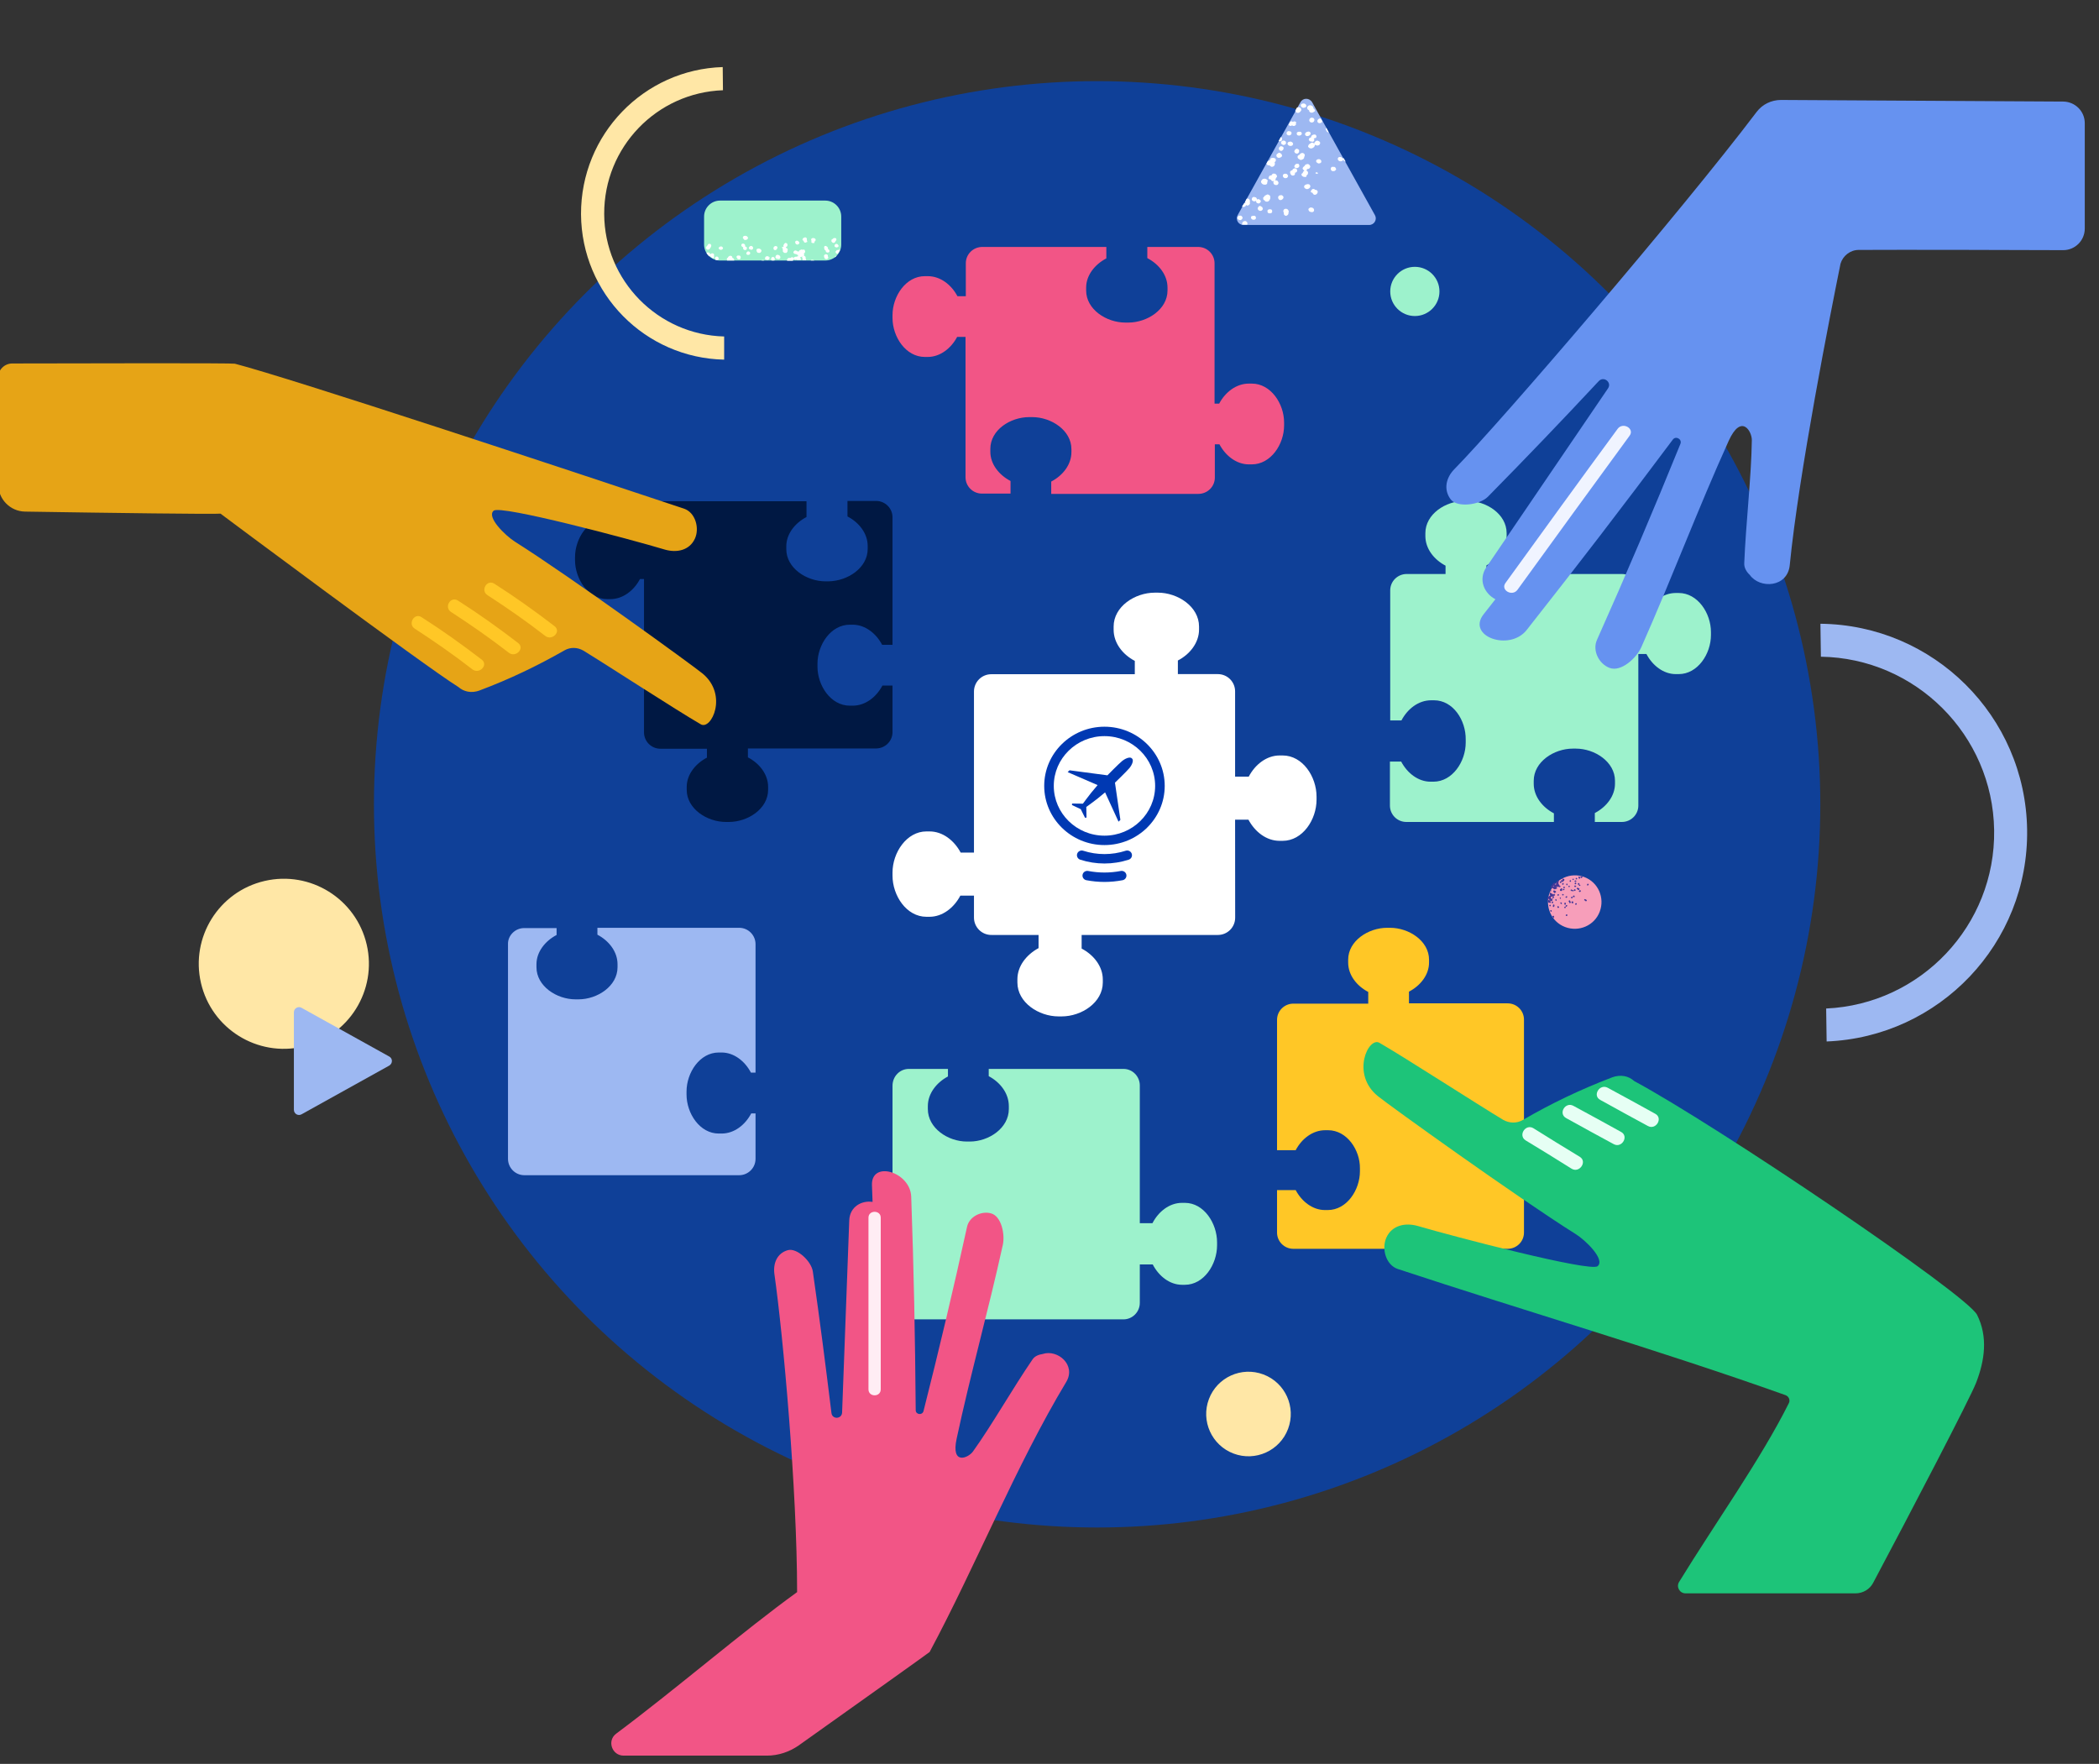
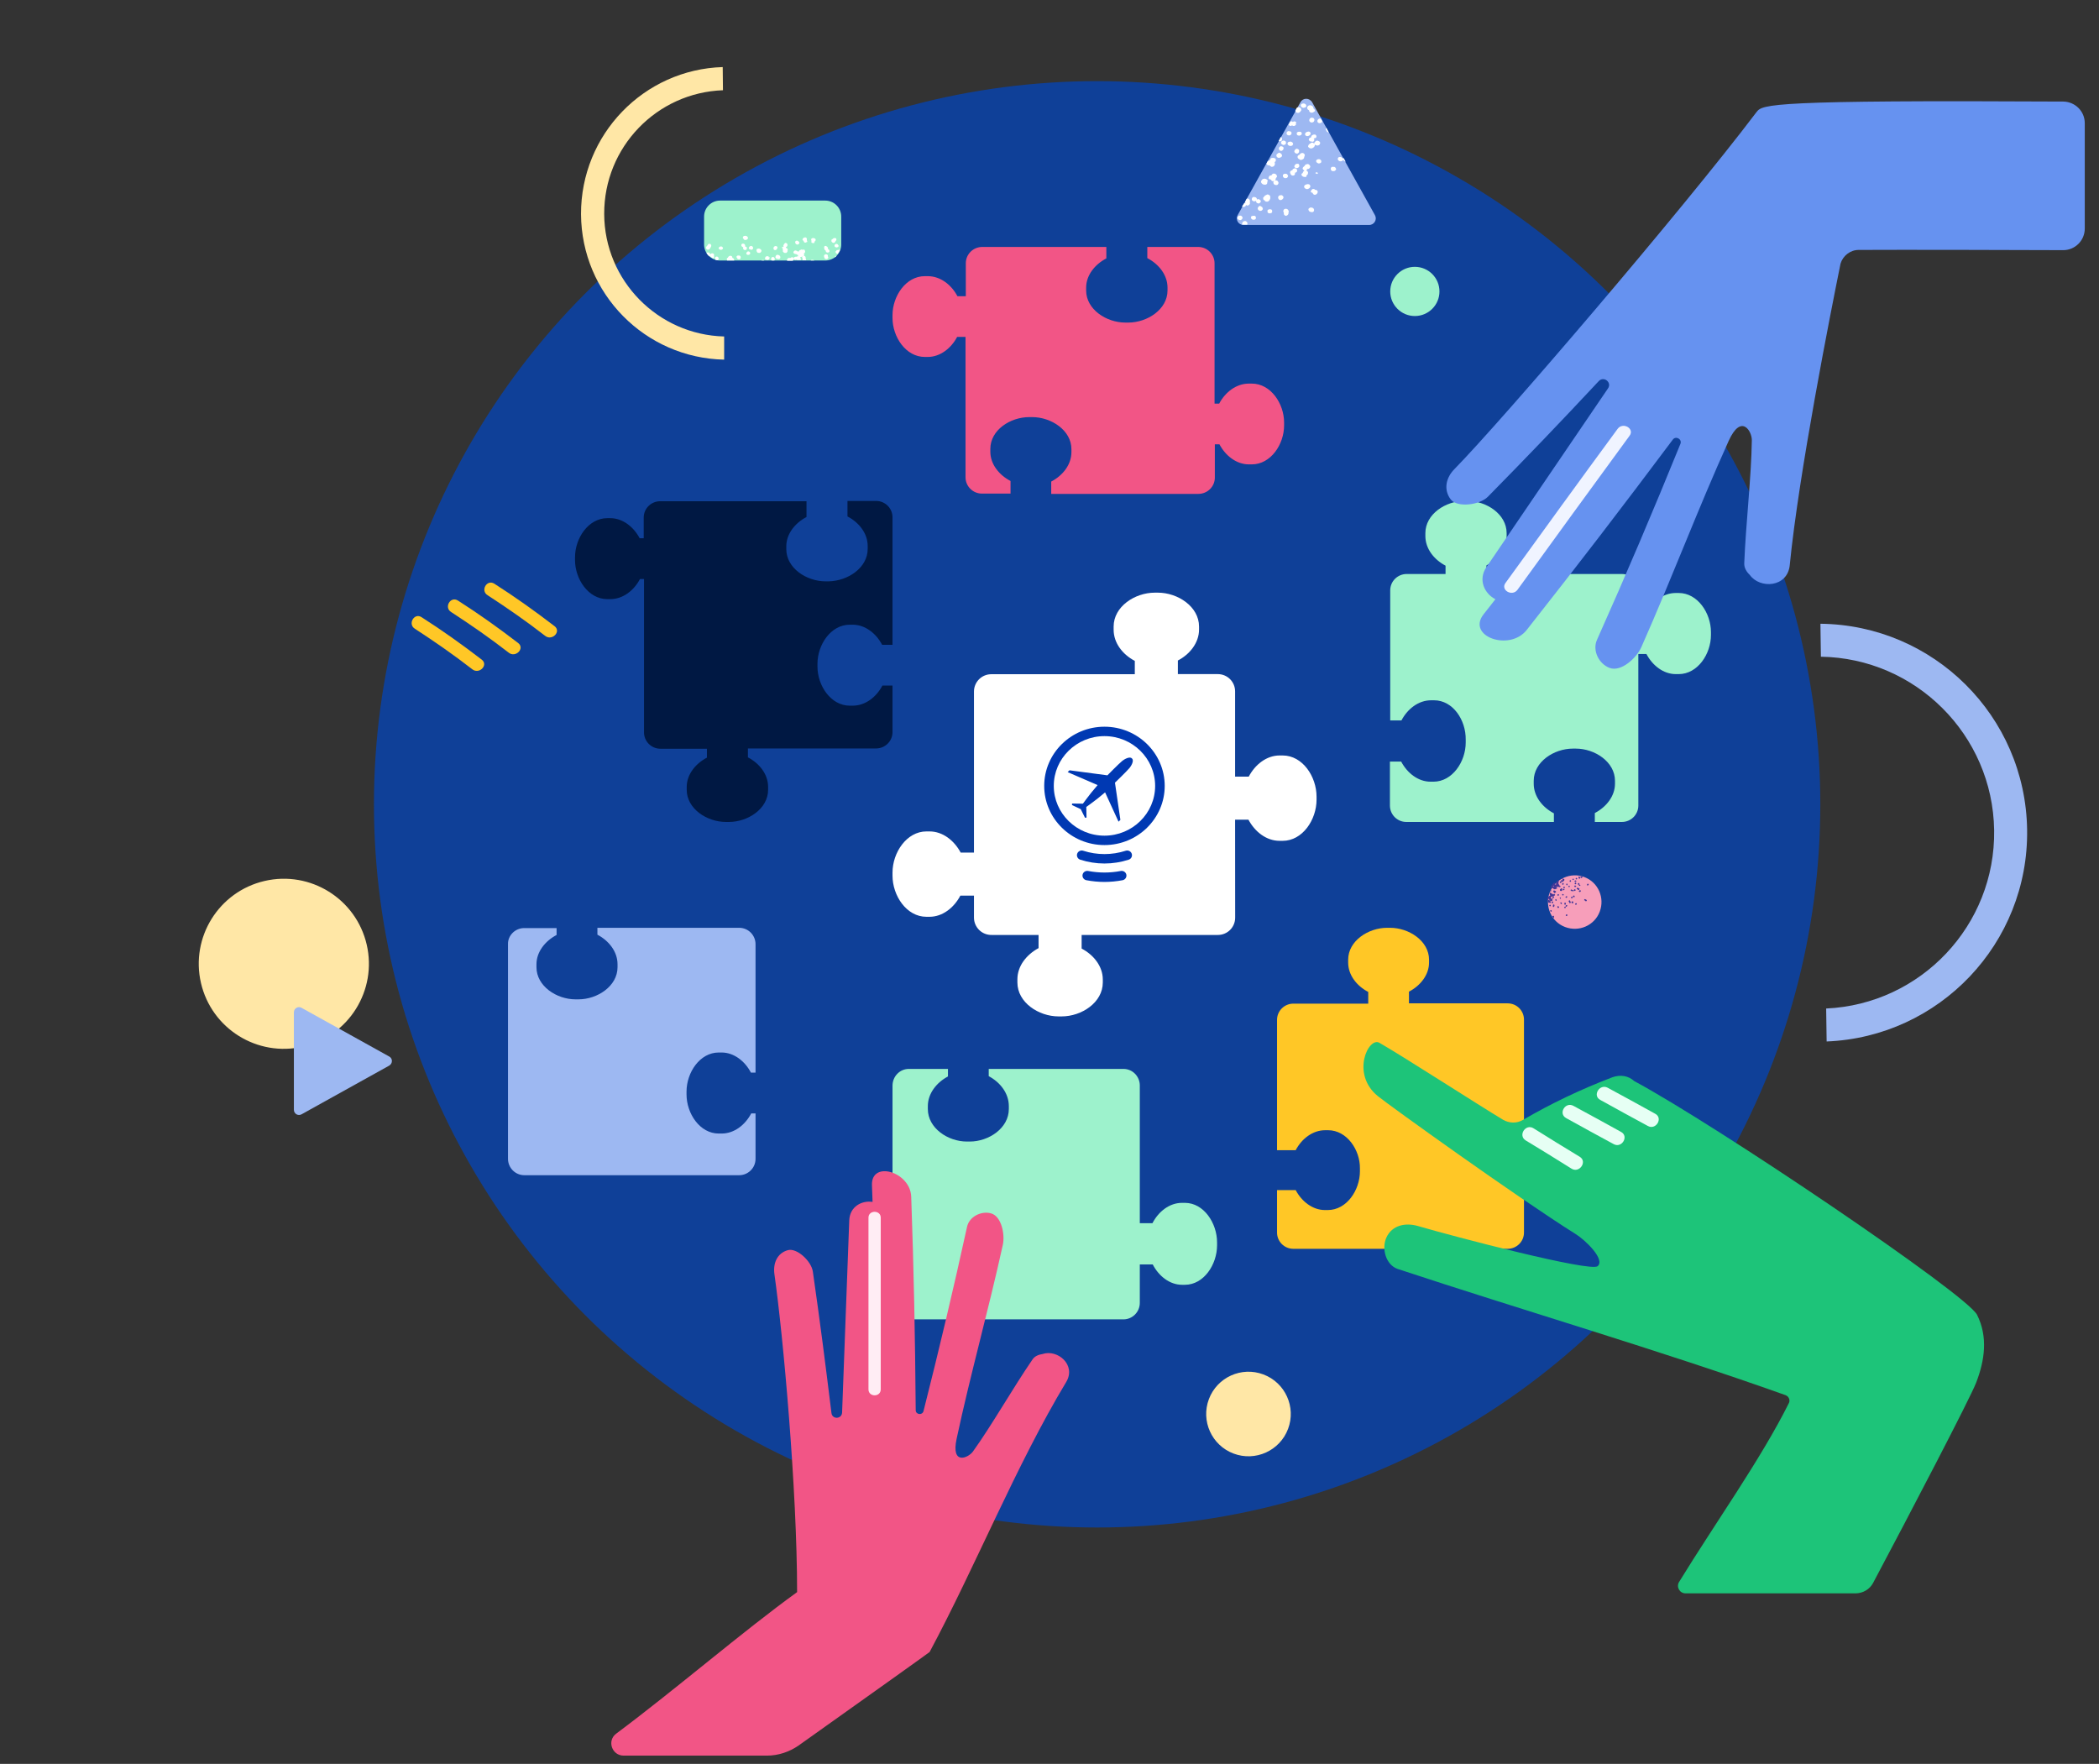
<svg xmlns="http://www.w3.org/2000/svg" width="595" height="500" viewBox="0 0 595 500" fill="none">
  <rect x="0" y="0" width="595" height="500" fill="#333333" stroke="none" />
  <g clip-path="url(#clip0_2532_18781)">
    <circle cx="311" cy="228" r="205" fill="#0F4098" />
    <path d="M517.658 285.882C544.481 284.664 565.682 262.322 565.276 235.309C564.87 208.295 542.991 186.563 516.168 186.157L516.033 176.814C548.071 177.152 574.149 202.947 574.623 235.173C575.097 267.399 549.765 293.939 517.794 295.225L517.658 285.882Z" fill="#9DB8F2" />
    <path d="M204.936 25.579C186.173 26.256 171.204 41.692 171.271 60.649C171.339 79.538 186.512 94.906 205.274 95.38V101.947C182.854 101.473 164.837 83.261 164.701 60.716C164.633 38.104 182.515 19.689 204.868 19.012L204.936 25.579Z" fill="#FFE7A6" />
    <path d="M148.566 263.081H157.775V265.036C154.515 266.747 152.07 269.842 152.07 273.345V274.16C152.07 279.536 157.775 283.283 163.154 283.283H163.969C169.348 283.283 175.052 279.536 175.052 274.16V273.345C175.052 269.761 172.607 266.666 169.348 264.955V263H209.525C212.133 263 214.17 265.118 214.17 267.643V304.054H212.866C211.155 300.796 208.058 298.352 204.554 298.352H203.739C198.36 298.352 194.611 304.054 194.611 309.43V310.245C194.611 315.621 198.36 321.323 203.739 321.323H204.554C208.14 321.323 211.236 318.879 212.948 315.621H214.17V328.491C214.17 331.098 212.051 333.134 209.525 333.134H148.648C146.04 333.134 144.002 331.016 144.002 328.491V267.643C143.921 265.199 146.04 263.081 148.566 263.081Z" fill="#9DB8F2" />
    <path d="M376.472 320.38H375.659C372.081 320.38 368.992 322.805 367.285 326.037H362V289.104C362 286.518 364.114 284.497 366.634 284.497H387.854V281.184C384.602 279.487 382.163 276.416 382.163 272.86V272.051C382.163 266.718 387.854 263 393.22 263H394.033C399.398 263 405.089 266.718 405.089 272.051V272.86C405.089 276.335 402.65 279.406 399.398 281.103V284.417H427.366C429.967 284.417 432 286.518 432 289.023V349.393C432 351.98 429.886 354 427.366 354H366.634C364.033 354 362 351.899 362 349.393V337.352H367.285C368.992 340.584 372.081 343.009 375.577 343.009H376.39C381.756 343.009 385.496 337.352 385.496 332.018V331.21C385.577 326.037 381.837 320.38 376.472 320.38Z" fill="#FFC726" />
    <path d="M257.641 303H268.713V305.142C265.457 306.871 263.014 310.001 263.014 313.543V314.367C263.014 319.803 268.713 323.592 274.087 323.592H274.901C280.274 323.592 285.973 319.803 285.973 314.367V313.543C285.973 309.919 283.531 306.789 280.274 305.059V303H318.458C321.064 303 323.099 305.142 323.099 307.695V346.737H326.681C328.391 343.442 331.485 340.971 335.067 340.971H335.881C341.255 340.971 345 346.737 345 352.173V352.997C345 358.433 341.255 364.198 335.881 364.198H335.067C331.566 364.198 328.473 361.727 326.763 358.433H323.099V369.305C323.099 371.941 320.982 374 318.458 374H257.641C255.035 374 253 371.858 253 369.305V307.777C253 305.142 255.035 303 257.641 303Z" fill="#9DF2CC" />
    <path d="M350.13 260.14C350.13 261.437 349.615 262.681 348.698 263.598C347.781 264.515 346.537 265.03 345.24 265.03H306.61V268.89C310.05 270.69 312.61 273.96 312.61 277.65V278.5C312.61 284.17 306.61 288.12 300.94 288.12H300.08C294.41 288.12 288.4 284.17 288.4 278.5V277.61C288.4 273.83 290.98 270.61 294.4 268.76V265.03H281.09C280.44 265.041 279.794 264.922 279.19 264.682C278.585 264.441 278.035 264.083 277.57 263.628C277.105 263.173 276.735 262.631 276.481 262.032C276.227 261.434 276.094 260.79 276.09 260.14V253.88H272.23C270.43 257.32 267.17 259.88 263.48 259.88H262.62C256.95 259.88 253 253.88 253 248.21V247.35C253 241.68 257 235.68 262.62 235.68H263.48C267.25 235.68 270.48 238.25 272.32 241.68H276.09V196.01C276.093 194.712 276.61 193.468 277.529 192.552C278.447 191.635 279.692 191.12 280.99 191.12H321.68V187.34C318.24 185.54 315.68 182.28 315.68 178.5V177.61C315.68 171.95 321.68 168 327.35 168H328.21C333.88 168 339.89 171.95 339.89 177.61V178.47C339.89 182.16 337.31 185.47 333.89 187.23V191.09H345.22C345.863 191.089 346.499 191.214 347.093 191.46C347.687 191.705 348.226 192.065 348.681 192.519C349.135 192.974 349.495 193.513 349.74 194.107C349.986 194.701 350.111 195.337 350.11 195.98V220.15H353.98C355.78 216.72 359.04 214.15 362.73 214.15H363.59C369.26 214.15 373.2 220.15 373.2 225.83V226.68C373.2 232.34 369.26 238.35 363.59 238.35H362.73C358.96 238.35 355.73 235.78 353.89 232.35H350.11L350.13 260.14Z" fill="white" />
    <path fill-rule="evenodd" clip-rule="evenodd" d="M313.079 239.55C303.662 239.55 296 232.024 296 222.774C296 213.525 303.662 206 313.079 206C322.497 206 330.16 213.525 330.16 222.774C330.16 232.024 322.498 239.55 313.079 239.55ZM313.079 208.667C305.159 208.667 298.714 214.995 298.714 222.775C298.714 230.556 305.158 236.884 313.079 236.884C321.001 236.884 327.445 230.554 327.445 222.775C327.445 214.995 321.001 208.667 313.079 208.667ZM303.869 228.199L306.329 229.356L306.367 229.394L307.565 231.8L307.995 231.767L307.932 228.749C307.932 228.749 310.018 227.249 311.025 226.449C312.032 225.649 313.261 224.614 313.261 224.614L317.07 232.921L317.592 232.405L316.057 221.861C316.057 221.861 319.261 218.787 320.192 217.689C320.565 217.247 321.566 215.681 320.904 215.035L320.83 214.962C320.169 214.318 318.58 215.314 318.133 215.683C317.023 216.606 313.919 219.778 313.919 219.778L303.171 218.355L302.65 218.872L311.138 222.546C311.138 222.546 310.096 223.761 309.289 224.757C308.483 225.752 306.973 227.814 306.973 227.814L303.9 227.777L303.869 228.199ZM313.079 250C311.376 250 309.649 249.835 307.948 249.511C307.212 249.371 306.731 248.67 306.875 247.948C307.018 247.225 307.731 246.754 308.466 246.894C311.529 247.479 314.634 247.478 317.695 246.894C318.433 246.754 319.144 247.225 319.287 247.948C319.431 248.671 318.95 249.371 318.214 249.512C316.512 249.835 314.784 250 313.079 250ZM306.213 243.693C308.437 244.411 310.747 244.775 313.079 244.775C315.413 244.775 317.724 244.41 319.947 243.693C320.66 243.462 321.047 242.709 320.813 242.009C320.579 241.31 319.811 240.93 319.099 241.159C315.199 242.42 310.962 242.42 307.061 241.159C306.35 240.931 305.582 241.31 305.347 242.009C305.113 242.709 305.5 243.462 306.213 243.693Z" fill="#0039B3" />
    <path d="M349.678 412.039C343.482 409.705 340.352 402.793 342.686 396.6C345.021 390.406 351.937 387.277 358.133 389.611C364.329 391.944 367.46 398.857 365.125 405.05C362.79 411.243 355.875 414.372 349.678 412.039Z" fill="#FFE7A6" />
    <path d="M56.969 278.657C53.955 265.69 62.029 252.737 75.001 249.725C87.974 246.712 100.934 254.782 103.947 267.748C106.961 280.714 98.888 293.668 85.915 296.68C72.942 299.692 59.983 291.623 56.969 278.657Z" fill="#FFE7A6" />
    <path d="M401.064 89.585C397.211 89.585 394.088 86.463 394.088 82.612C394.088 78.761 397.211 75.639 401.064 75.639C404.917 75.639 408.041 78.761 408.041 82.612C408.041 86.463 404.917 89.585 401.064 89.585Z" fill="#9DF2CC" />
    <path d="M110.335 299.49L85.476 285.679C84.528 285.138 83.308 285.815 83.308 286.966V314.588C83.308 315.739 84.528 316.416 85.476 315.874L110.335 302.063C111.351 301.454 111.351 300.032 110.335 299.49Z" fill="#9DB8F2" />
    <path d="M245.964 155.593L245.964 154.779C245.964 151.198 243.509 148.105 240.236 146.395L240.236 142L248.336 142C250.955 142 253 144.116 253 146.64L253 182.779L250.055 182.779C248.336 179.523 245.227 177.081 241.709 177.081L240.891 177.081C235.491 177.081 231.727 182.779 231.727 188.151L231.727 188.965C231.727 194.337 235.491 200.035 240.891 200.035L241.709 200.035C245.309 200.035 248.418 197.593 250.136 194.337L253 194.337L253 207.523C253 210.128 250.873 212.163 248.336 212.163L212.009 212.163L212.009 214.686C215.282 216.395 217.736 219.488 217.736 223.07L217.736 223.884C217.736 229.256 212.009 233 206.609 233L205.791 233C200.391 233 194.664 229.256 194.664 223.884L194.664 223.07C194.664 219.57 197.118 216.477 200.391 214.767L200.391 212.244L187.218 212.244C184.6 212.244 182.555 210.128 182.555 207.605L182.555 164.14L181.409 164.14C179.691 167.395 176.582 169.837 172.982 169.837L172.164 169.837C166.764 169.837 163 164.14 163 158.767L163 157.953C163 152.581 166.764 146.884 172.164 146.884L172.982 146.884C176.5 146.884 179.609 149.326 181.327 152.581L182.473 152.581L182.473 146.721C182.473 144.116 184.6 142.081 187.136 142.081L228.618 142.081L228.618 146.558C225.345 148.267 222.891 151.36 222.891 154.86L222.891 155.674C222.891 161.047 228.618 164.791 234.018 164.791L234.836 164.791C240.318 164.709 245.964 160.965 245.964 155.593Z" fill="#001843" />
    <path d="M406.498 198.508H405.681C402.087 198.508 398.983 200.954 397.268 204.216H394.082V167.359C394.082 164.75 396.206 162.711 398.738 162.711H409.766V160.347C406.498 158.634 404.048 155.536 404.048 151.948V151.133C404.048 145.751 409.766 142 415.157 142H415.974C421.365 142 427.083 145.751 427.083 151.133V151.948C427.083 155.454 424.633 158.553 421.365 160.265V162.711H459.759C462.373 162.711 464.415 164.832 464.415 167.359V173.801H466.62C468.336 170.539 471.44 168.093 475.034 168.093H475.851C481.242 168.093 485 173.801 485 179.183V179.998C485 185.38 481.242 191.088 475.851 191.088H475.034C471.522 191.088 468.417 188.642 466.702 185.38H464.415V228.352C464.415 230.961 462.291 233 459.759 233H452.08V230.472C455.347 228.76 457.798 225.661 457.798 222.155V221.34C457.798 215.958 452.08 212.207 446.689 212.207H445.872C440.48 212.207 434.762 215.958 434.762 221.34V222.155C434.762 225.743 437.213 228.841 440.48 230.554V233H398.656C396.042 233 394 230.88 394 228.352V215.876H397.186C398.901 219.138 402.005 221.584 405.518 221.584H406.335C411.726 221.584 415.484 215.876 415.484 210.495V209.679C415.566 204.134 411.89 198.508 406.498 198.508Z" fill="#9DF2CC" />
    <path d="M439.31 252.959C437.819 256.886 439.716 261.286 443.645 262.776C447.573 264.265 451.976 262.37 453.466 258.443C454.956 254.516 453.06 250.116 449.131 248.626C445.27 247.137 440.867 249.1 439.31 252.959Z" fill="#F79EBA" />
    <path d="M446.625 249.98L446.557 249.912V249.98H446.489H446.422C446.286 249.845 446.354 249.777 446.354 249.709C446.422 249.642 446.489 249.574 446.625 249.574C446.693 249.574 446.693 249.574 446.76 249.642L446.828 249.709V249.777V249.845C446.828 249.845 446.828 249.98 446.625 249.98ZM444.119 259.188C444.186 259.188 444.186 259.188 444.119 259.188L444.254 259.255L444.322 259.391C444.322 259.459 444.254 259.526 444.254 259.594C444.186 259.594 444.119 259.662 444.051 259.662C444.051 259.662 444.051 259.662 443.983 259.662L443.916 259.594L443.848 259.526V259.458C443.848 259.391 443.916 259.323 443.916 259.255C444.051 259.188 444.051 259.188 444.119 259.188ZM445.473 252.147C445.541 252.147 445.609 252.214 445.677 252.282V252.35V252.417C445.744 252.35 445.812 252.282 445.948 252.282L446.083 252.417C446.083 252.485 446.083 252.553 446.015 252.621H445.948L445.88 252.688C445.812 252.688 445.744 252.621 445.744 252.621C445.744 252.621 445.677 252.553 445.677 252.485C445.609 252.553 445.541 252.621 445.473 252.621L445.406 252.553L445.338 252.485L445.27 252.417V252.485C445.202 252.417 445.202 252.282 445.27 252.214L445.338 252.147H445.406H445.473ZM445.541 254.652L445.406 254.584L445.338 254.516V254.381C445.406 254.245 445.473 254.178 445.609 254.178C445.677 254.178 445.744 254.245 445.744 254.245V254.313V254.381V254.449C445.812 254.516 445.744 254.652 445.541 254.652ZM446.422 252.553H446.354C446.219 252.553 446.151 252.485 446.151 252.282L446.219 252.147L446.286 252.079H446.422C446.489 252.079 446.557 252.147 446.625 252.214C446.625 252.282 446.693 252.35 446.625 252.417L446.422 252.553ZM446.964 249.235C446.896 249.235 446.896 249.303 446.828 249.303L446.76 249.235L446.693 249.168C446.693 249.1 446.625 249.1 446.625 249.032L446.693 248.965L446.76 248.897C446.828 248.897 446.828 248.829 446.896 248.829L446.964 248.897L447.031 248.965C447.031 249.032 447.099 249.032 447.099 249.1L446.964 249.235ZM447.912 248.762C447.912 248.762 447.912 248.829 447.912 248.897L447.844 249.032L447.776 249.1H447.709C447.641 249.1 447.573 249.1 447.573 248.965V248.897C447.505 248.897 447.505 248.829 447.438 248.762C447.438 248.694 447.438 248.626 447.438 248.558L447.505 248.491H447.573H447.641H447.709L447.776 248.558L447.844 248.626C447.844 248.626 447.844 248.694 447.912 248.694V248.762ZM444.661 255.532C444.661 255.532 444.661 255.464 444.661 255.396L444.728 255.329L444.796 255.261C444.864 255.261 444.864 255.193 444.932 255.193L444.999 255.261L445.067 255.329C445.067 255.396 445.135 255.396 445.135 255.464L445.067 255.532C445.067 255.532 445.067 255.532 445.135 255.532L445.203 255.599L445.27 255.667V255.735C445.27 255.803 445.203 255.87 445.203 255.938C445.135 256.006 445.067 256.006 444.999 256.006L444.864 255.938L444.796 255.87V255.803C444.796 255.735 444.796 255.667 444.864 255.667H444.796L444.661 255.532ZM445.473 255.87V255.735C445.473 255.667 445.473 255.599 445.609 255.532C445.677 255.464 445.744 255.464 445.812 255.532C445.812 255.532 445.812 255.532 445.88 255.532L445.948 255.599V255.667V255.735C446.015 255.87 445.948 256.006 445.88 256.073C445.744 256.073 445.744 256.073 445.744 256.073C445.609 256.006 445.541 256.006 445.473 255.87ZM447.302 250.454L447.37 250.386L447.438 250.319H447.505H447.573L447.641 250.386L447.709 250.454V250.522C447.709 250.59 447.641 250.657 447.641 250.725C447.573 250.793 447.505 250.793 447.438 250.793L447.302 250.725L447.235 250.657L447.302 250.454ZM447.167 252.079C447.099 252.079 447.031 252.011 446.964 251.944C446.896 251.808 447.031 251.74 447.031 251.673H447.099H447.167H447.235C447.302 251.673 447.302 251.673 447.302 251.673C447.37 251.673 447.438 251.74 447.505 251.808H447.573C447.641 251.808 447.709 251.876 447.709 251.876V251.944V252.011V252.079C447.641 252.282 447.573 252.282 447.505 252.282H447.438H447.37C447.302 252.214 447.235 252.147 447.167 252.079C447.235 252.147 447.167 252.147 447.167 252.079ZM446.489 250.657L446.422 250.59L446.354 250.454V250.386L446.422 250.319L446.489 250.251L446.557 250.183H446.625C446.76 250.183 446.828 250.319 446.828 250.454C446.828 250.59 446.693 250.657 446.625 250.657H446.489ZM446.76 251.131C446.828 251.199 446.828 251.267 446.76 251.334L446.693 251.402H446.625H446.557H446.489H446.422H446.354L446.286 251.334C446.219 251.267 446.286 251.131 446.286 251.131C446.286 251.063 446.354 251.063 446.489 250.996L446.76 251.131ZM446.151 253.839L446.286 253.907L446.354 253.975V254.042C446.354 254.11 446.354 254.178 446.354 254.245L446.286 254.313H446.219H446.151H446.083H446.015H445.948L445.88 254.245C445.812 254.178 445.88 254.042 445.88 254.042C446.015 253.907 446.083 253.839 446.151 253.839ZM447.709 252.417C447.776 252.35 447.776 252.35 447.709 252.417C447.844 252.35 447.912 252.35 447.98 252.35L448.047 252.417L448.115 252.485V252.553C448.115 252.621 448.115 252.756 447.912 252.824C447.844 252.824 447.776 252.891 447.709 252.824L447.573 252.688V252.621V252.553V252.485C447.641 252.417 447.709 252.417 447.709 252.417ZM440.19 254.787C440.19 254.855 440.19 254.855 440.122 254.922C440.055 254.922 440.055 254.922 439.987 254.922V254.855V254.787V254.719V254.584C440.19 254.584 440.258 254.652 440.19 254.787ZM439.581 253.027L439.648 253.094V253.162L439.716 253.23L439.784 253.298C439.851 253.298 439.851 253.298 439.919 253.298L440.055 253.365L440.122 253.433V253.501C440.19 253.501 440.258 253.501 440.326 253.501L440.393 253.568C440.393 253.568 440.393 253.568 440.393 253.501C440.461 253.433 440.529 253.365 440.597 253.433C440.664 253.433 440.732 253.501 440.8 253.636C440.8 253.704 440.8 253.772 440.732 253.839C440.664 253.907 440.597 253.907 440.529 253.907H440.461C440.461 253.975 440.393 254.042 440.393 254.042C440.326 254.042 440.258 254.11 440.19 254.11C440.19 254.11 440.19 254.11 440.122 254.11L440.055 254.042C440.055 254.11 439.987 254.11 439.919 254.178H439.851H439.784H439.716L439.648 254.245V254.313C439.648 254.381 439.581 254.449 439.581 254.449C439.648 254.516 439.648 254.516 439.648 254.584V254.652C439.851 254.719 439.851 254.787 439.851 254.922V254.99L439.784 255.058C439.716 255.126 439.648 255.126 439.581 255.126C439.513 255.126 439.513 255.126 439.445 255.058H439.31H439.242H439.174L439.039 254.922V254.855V254.787V254.719L438.971 254.787C438.971 254.787 438.903 254.855 438.835 254.787C438.768 254.787 438.768 254.787 438.768 254.787V254.855V254.922V254.99L438.7 255.058L438.632 255.126H438.564C438.564 254.855 438.632 254.652 438.7 254.381C438.7 254.381 438.768 254.313 438.835 254.313H438.903C438.903 254.245 438.903 254.178 438.971 254.178L439.039 254.11L439.377 253.839L439.445 253.772C439.445 253.772 439.445 253.772 439.445 253.704C439.377 253.704 439.31 253.636 439.31 253.568V253.501V253.433V253.365V253.298V253.23C439.377 253.027 439.513 253.027 439.581 253.027ZM439.31 254.381C439.31 254.313 439.31 254.381 439.31 254.381V254.381ZM449.267 254.855L449.334 254.922H449.402C449.402 254.922 449.402 254.922 449.47 254.922C449.538 254.922 449.605 254.99 449.673 255.058C449.741 255.126 449.808 255.126 449.808 255.261V255.329L449.741 255.396L449.673 255.464C449.605 255.464 449.538 255.464 449.538 255.464C449.402 255.464 449.334 255.396 449.334 255.329C449.334 255.329 449.334 255.329 449.334 255.261C449.334 255.261 449.267 255.261 449.199 255.261L449.063 255.193V255.126V255.058C449.063 254.922 449.131 254.855 449.267 254.855ZM446.828 256.006L446.896 256.073L446.964 256.141V256.276C446.896 256.412 446.828 256.48 446.76 256.48H446.625L446.557 256.412L446.489 256.276C446.557 256.073 446.693 256.006 446.828 256.006ZM447.912 251.063C447.912 251.063 447.844 251.131 447.776 251.131L447.641 251.063L447.573 250.996C447.505 250.86 447.573 250.793 447.573 250.793C447.573 250.793 447.641 250.725 447.776 250.725L447.844 250.793L447.912 250.86L447.98 250.928V251.063V251.131L447.912 251.063ZM450.012 250.522H450.079C450.079 250.522 450.079 250.522 450.147 250.522C450.283 250.522 450.35 250.657 450.35 250.793L450.283 250.86L450.215 250.928L450.147 250.996C450.147 250.996 450.079 250.996 450.012 250.996H449.944L449.876 250.928V250.86V250.793V250.725L450.012 250.522ZM440.393 254.11C440.461 254.11 440.461 254.11 440.393 254.11L440.529 254.178V254.245V254.313V254.381L440.461 254.449L440.393 254.516C440.326 254.516 440.326 254.584 440.258 254.584L440.122 254.516L440.055 254.449V254.313C440.19 254.11 440.326 254.11 440.393 254.11ZM440.258 257.089L440.19 257.021V256.954V256.886C440.19 256.818 440.19 256.818 440.258 256.75C440.19 256.683 440.19 256.615 440.19 256.547L440.258 256.48L440.326 256.412H440.393C440.393 256.412 440.393 256.412 440.461 256.412C440.597 256.412 440.664 256.547 440.664 256.683L440.597 256.75V256.818C440.597 256.818 440.597 256.886 440.597 256.954L440.529 257.021L440.461 257.089C440.461 257.089 440.393 257.089 440.258 257.089C440.326 257.089 440.258 257.089 440.258 257.089ZM439.31 256.48H439.445C439.445 256.48 439.581 256.48 439.581 256.615C439.581 256.683 439.581 256.75 439.581 256.818L439.513 256.886H439.445H439.377C439.242 256.886 439.174 256.818 439.174 256.683L439.242 256.547L439.31 256.48ZM439.851 255.87V255.803C439.919 255.532 440.055 255.532 440.122 255.532L440.19 255.599L440.258 255.667V255.803C440.258 255.803 440.258 255.938 440.19 256.006C440.122 256.073 440.055 256.073 439.987 256.073L439.851 255.87ZM442.967 250.793L442.832 250.725V250.657V250.59C442.832 250.454 442.9 250.454 442.9 250.386C442.9 250.386 442.967 250.319 443.103 250.319C443.103 250.319 443.103 250.319 443.17 250.319L443.238 250.386V250.454V250.522C443.238 250.793 443.103 250.793 442.967 250.793ZM441.816 250.454L441.748 250.522C441.68 250.522 441.68 250.522 441.613 250.522C441.545 250.522 441.545 250.522 441.477 250.454H441.409H441.342H441.274C441.138 250.454 441.071 250.319 441.071 250.183C441.342 249.912 441.613 249.642 441.951 249.439V249.506C441.951 249.574 441.951 249.574 441.951 249.574V249.642C441.951 249.709 441.951 249.777 441.883 249.845C441.883 249.845 441.884 249.845 441.816 249.845V249.912V249.98C441.816 249.98 441.816 249.98 441.748 250.048V250.116V250.183C441.883 250.319 441.884 250.386 441.816 250.454ZM442.561 249.912L442.629 249.98V250.116C442.561 250.251 442.493 250.319 442.358 250.319C442.222 250.319 442.154 250.116 442.154 250.116V249.98L442.222 249.912L442.29 249.845H442.358C442.493 249.845 442.561 249.912 442.561 249.912ZM440.326 252.756C440.326 252.756 440.258 252.688 440.326 252.756L440.258 252.621C440.258 252.553 440.326 252.485 440.326 252.485V252.553L440.393 252.485L440.461 252.417H440.597C440.664 252.417 440.732 252.485 440.8 252.553H440.867C440.935 252.553 441.003 252.621 441.071 252.688C441.071 252.756 441.138 252.824 441.071 252.891C441.003 253.027 440.867 253.094 440.8 253.027V253.094L440.664 253.162C440.597 253.162 440.529 253.094 440.529 253.094L440.461 253.027V252.959V252.891L440.326 252.756ZM442.087 251.063C442.087 251.131 442.154 251.131 442.222 251.131C442.358 251.131 442.425 251.267 442.358 251.334L442.29 251.402L442.222 251.47H442.154C442.087 251.47 442.087 251.47 442.019 251.47C441.951 251.47 441.883 251.402 441.883 251.402H441.816H441.748C441.748 251.402 441.748 251.402 441.68 251.402C441.613 251.402 441.545 251.334 441.545 251.267V251.334L441.477 251.402H441.409H441.342C441.342 251.402 441.274 251.402 441.206 251.402V251.47C441.206 251.537 441.206 251.537 441.138 251.537H441.206L441.342 251.605V251.673C441.342 251.673 441.409 251.74 441.342 251.876L441.274 251.944H441.206H441.138H441.071C441.003 252.079 440.935 252.079 440.867 252.079L440.8 252.011L440.732 252.079H440.597H440.461L440.393 252.011V251.944C440.393 251.944 440.326 251.876 440.326 251.808V251.74C440.326 251.74 440.326 251.74 440.258 251.808H440.19H440.122C440.122 251.808 440.122 251.808 440.055 251.808C439.987 251.808 439.987 251.74 439.919 251.74L439.851 251.673C439.716 251.673 439.648 251.605 439.648 251.47C439.648 251.47 439.648 251.402 439.581 251.402C439.851 250.996 440.19 250.59 440.529 250.183C440.529 250.183 440.529 250.183 440.597 250.183L440.664 250.251C440.664 250.251 440.664 250.251 440.732 250.319C440.8 250.386 440.8 250.454 440.732 250.522L440.664 250.59H440.597C440.529 250.657 440.529 250.657 440.461 250.725C440.461 250.725 440.461 250.725 440.461 250.793L440.393 250.928L440.326 250.996H440.258V251.063C440.258 251.131 440.258 251.131 440.19 251.199V251.267V251.402C440.19 251.402 440.19 251.47 440.19 251.537H440.258V251.47V251.402L440.326 251.334L440.393 251.267H440.461C440.461 251.199 440.461 251.131 440.461 251.131C440.461 251.063 440.393 251.063 440.393 250.996L440.461 250.86L440.529 250.793V250.725L440.597 250.657H440.732H440.8L440.867 250.725C440.935 250.725 440.935 250.725 441.003 250.793C441.003 250.793 441.003 250.793 441.071 250.793H441.138C441.138 250.793 441.071 250.793 441.071 250.725V250.657V250.59V250.522C441.071 250.386 441.138 250.319 441.274 250.319L441.342 250.386C441.342 250.386 441.409 250.386 441.409 250.319H441.477H441.545C442.019 250.793 442.087 250.928 442.087 251.063ZM441.138 251.808C441.071 251.808 441.071 251.808 441.138 251.808L441.071 251.876L441.138 251.808ZM441.545 251.199C441.545 251.199 441.545 251.267 441.545 251.199C441.545 251.267 441.545 251.267 441.545 251.199ZM439.716 252.553L439.648 252.621L439.581 252.688C439.513 252.688 439.513 252.756 439.445 252.688C439.513 252.553 439.581 252.417 439.648 252.282L439.716 252.35C439.784 252.485 439.716 252.553 439.716 252.553ZM441.071 255.329C440.935 255.329 440.867 255.193 440.867 255.058C440.867 254.99 440.935 254.855 441.071 254.855L441.138 254.922C441.274 255.058 441.274 255.126 441.274 255.261L441.206 255.329H441.138H441.071ZM442.9 249.168H442.832C442.832 249.168 442.832 249.168 442.764 249.168C442.696 249.168 442.696 249.168 442.629 249.1C442.764 249.032 442.9 248.965 442.967 248.897C442.967 248.965 442.967 248.965 442.967 249.032L442.9 249.168ZM448.522 248.762H448.454C448.386 248.897 448.251 248.897 448.183 248.897L448.115 248.829L448.047 248.762L447.98 248.694C447.98 248.558 448.047 248.491 448.183 248.423H448.251C448.386 248.423 448.522 248.491 448.589 248.491V248.558V248.626L448.522 248.762ZM439.648 257.969L439.784 258.037C439.851 258.104 439.851 258.104 439.851 258.172C439.851 258.24 439.851 258.308 439.851 258.375L439.784 258.443H439.716H439.648C439.513 258.375 439.445 258.308 439.445 258.172C439.445 258.037 439.513 257.969 439.648 257.969ZM443.238 249.709H443.17C443.17 249.777 443.17 249.845 443.103 249.912L443.035 249.98H442.967H442.9C442.832 249.98 442.764 249.912 442.764 249.912C442.696 249.912 442.696 249.98 442.629 249.912C442.561 249.912 442.493 249.845 442.493 249.777C442.493 249.709 442.425 249.642 442.493 249.574L442.561 249.506H442.629H442.696H442.764L442.832 249.574H442.9C442.9 249.506 442.9 249.439 442.9 249.439C442.9 249.371 442.9 249.303 442.9 249.303V249.235L442.967 249.168C443.035 249.1 443.17 249.1 443.17 249.1C443.238 249.1 443.238 249.1 443.306 249.168C443.374 249.168 443.374 249.235 443.441 249.235V249.303V249.371V249.439C443.441 249.642 443.306 249.709 443.238 249.709ZM438.971 255.126L439.106 255.058C439.31 255.126 439.31 255.193 439.31 255.261V255.329L439.242 255.396L439.174 255.329L439.242 255.396C439.31 255.396 439.31 255.396 439.377 255.396V255.329C439.377 255.261 439.377 255.261 439.377 255.193L439.445 255.058L439.513 254.99H439.581H439.513C439.513 254.99 439.581 254.99 439.648 254.99H439.716C439.716 254.99 439.784 254.922 439.851 254.922H439.987L440.055 254.99V255.193C439.987 255.464 439.851 255.464 439.784 255.464L439.716 255.396H439.648H439.581C439.581 255.396 439.581 255.396 439.513 255.396C439.513 255.396 439.513 255.396 439.445 255.396C439.445 255.396 439.445 255.396 439.445 255.464L439.513 255.532L439.581 255.599V255.667C439.581 255.667 439.581 255.735 439.581 255.87C439.513 255.938 439.513 255.938 439.445 255.938H439.377H439.31C439.242 255.938 439.242 255.938 439.242 255.938L439.174 255.87H439.106H439.039C438.903 255.87 438.835 255.803 438.835 255.667C438.835 255.464 438.835 255.396 438.835 255.261C438.903 255.126 438.903 255.126 438.971 255.126ZM440.122 259.662L440.258 259.594H440.393L440.461 259.662L440.529 259.729V259.865C440.529 259.865 440.529 259.865 440.529 259.932C440.529 259.932 440.529 260 440.529 260.068L440.461 260.136L440.393 260.203H440.326C440.258 260.068 440.122 259.932 440.055 259.797C440.055 259.797 440.055 259.729 440.122 259.662ZM443.916 257.021C443.848 257.021 443.78 256.954 443.78 256.886V256.818C443.78 256.75 443.848 256.683 443.916 256.615C443.983 256.547 444.051 256.547 444.119 256.547C444.186 256.547 444.254 256.615 444.254 256.615V256.683V256.75C444.254 256.818 444.186 256.886 444.119 256.954L444.051 257.021H443.916ZM446.083 248.152C446.151 248.152 446.151 248.152 446.151 248.152C446.151 248.152 446.151 248.152 446.083 248.152ZM441.748 253.907C441.748 253.907 441.68 253.907 441.613 253.907L441.545 253.839L441.477 253.772C441.477 253.772 441.477 253.704 441.477 253.636L441.545 253.568L441.613 253.501C441.68 253.501 441.68 253.433 441.748 253.433L441.816 253.501L441.883 253.568C441.883 253.636 441.951 253.636 441.951 253.704L441.883 253.772L441.748 253.907ZM446.015 249.439H445.948H445.88C445.812 249.439 445.744 249.371 445.744 249.235V249.168L445.812 249.1H445.88H445.948H446.015L446.083 249.168L446.151 249.1V249.168V249.235L446.015 249.439ZM444.796 251.063C444.796 251.063 444.864 251.063 444.796 251.063L444.932 251.131L444.999 251.199V251.267V251.334L444.932 251.402L444.864 251.47H444.796H444.728L444.661 251.402L444.593 251.334V251.199C444.593 251.131 444.728 251.063 444.796 251.063ZM445.067 249.98L444.999 249.912L444.932 249.845V249.777C444.932 249.574 445.067 249.506 445.203 249.506L445.27 249.574L445.338 249.642V249.709C445.338 249.912 445.202 249.98 445.067 249.98ZM442.222 252.35C442.154 252.282 442.222 252.214 442.222 252.147C442.222 252.079 442.29 252.011 442.358 252.011H442.425V251.944L442.493 251.876C442.561 251.808 442.629 251.808 442.696 251.808C442.764 251.808 442.832 251.876 442.832 251.944C442.9 252.011 442.9 252.079 442.832 252.147L442.764 252.214C442.832 252.282 442.9 252.35 442.832 252.417L442.764 252.485L442.696 252.553C442.696 252.553 442.629 252.621 442.561 252.553H442.493C442.425 252.553 442.425 252.553 442.358 252.553C442.29 252.553 442.222 252.485 442.222 252.417C442.222 252.417 442.222 252.417 442.222 252.35ZM443.577 257.021H443.645H443.712L443.78 257.089L443.848 257.157V257.224C443.848 257.292 443.78 257.36 443.78 257.36C443.712 257.427 443.645 257.427 443.577 257.427C443.509 257.427 443.441 257.36 443.441 257.292C443.441 257.224 443.374 257.157 443.441 257.089L443.577 257.021ZM443.712 255.87L443.78 255.938L443.848 256.006C443.916 256.141 443.848 256.209 443.848 256.276C443.848 256.276 443.848 256.276 443.848 256.209V256.344L443.78 256.412L443.645 256.48C443.509 256.48 443.441 256.344 443.441 256.209C443.441 255.938 443.577 255.803 443.712 255.87ZM442.29 255.87L442.425 255.803H442.493H442.561L442.629 255.87L442.696 255.938C442.696 256.006 442.764 256.006 442.764 256.073L442.696 256.209L442.629 256.276H442.561C442.561 256.276 442.425 256.276 442.425 256.141C442.29 256.006 442.29 255.938 442.29 255.87ZM444.119 254.042C444.119 254.042 444.186 254.042 444.119 254.042L444.254 254.11V254.178V254.245V254.313L444.186 254.381L444.119 254.449C444.051 254.449 444.051 254.516 443.983 254.516L443.848 254.449L443.78 254.381V254.245C443.916 254.042 444.051 254.042 444.119 254.042ZM444.322 250.928C444.254 250.928 444.186 250.928 444.186 250.928C444.051 250.928 443.983 250.793 443.983 250.657C443.983 250.522 444.119 250.454 444.186 250.454L444.254 250.522C444.39 250.59 444.39 250.725 444.322 250.793V250.928ZM443.17 252.35C443.103 252.35 443.035 252.282 443.035 252.214C443.035 252.147 443.035 252.079 443.035 252.079L443.103 252.011H443.17H443.238H443.17C443.17 252.011 443.238 251.944 443.306 251.944C443.374 251.944 443.441 252.011 443.441 252.011C443.509 252.147 443.441 252.214 443.441 252.282C443.306 252.35 443.238 252.35 443.17 252.35ZM443.509 251.74H443.441H443.374H443.306H443.238L443.17 251.673C443.103 251.605 443.17 251.47 443.17 251.47C443.17 251.402 443.238 251.402 443.374 251.334L443.509 251.402L443.577 251.47V251.537C443.577 251.605 443.577 251.673 443.577 251.74H443.509ZM442.154 254.449C442.222 254.449 442.222 254.381 442.29 254.381L442.358 254.449L442.425 254.516C442.425 254.584 442.493 254.584 442.493 254.652L442.425 254.719L442.358 254.787H442.29L442.222 254.719L442.154 254.652C442.154 254.652 442.154 254.584 442.154 254.516V254.449ZM443.103 253.433L443.238 253.501V253.568V253.636V253.704L443.17 253.772L443.103 253.839H443.035C442.967 253.839 442.9 253.772 442.832 253.704V253.636V253.568C442.832 253.501 442.9 253.433 442.9 253.365C442.9 253.501 442.967 253.433 443.103 253.433ZM441.477 256.954L441.545 256.886H441.613H441.68C441.951 256.954 441.951 257.157 441.951 257.224L441.883 257.292L441.816 257.36H441.748C441.748 257.36 441.748 257.36 441.68 257.36C441.613 257.36 441.545 257.36 441.477 257.224C441.477 257.157 441.409 257.089 441.477 256.954Z" fill="#453797" />
    <path d="M280.73 127.251L280.73 128.063C280.73 131.555 283.183 134.64 286.455 136.346L286.455 139.919L278.357 139.919C275.74 139.919 273.695 137.807 273.695 135.29L273.695 95.499L271.323 95.499C269.605 98.747 266.497 101.183 262.979 101.183L262.161 101.183C256.763 101.183 253 95.499 253 90.139L253 89.327C253 83.968 256.763 78.283 262.161 78.283L262.979 78.283C266.578 78.283 269.687 80.719 271.405 83.968L273.777 83.968L273.777 74.629C273.777 72.03 275.903 70 278.439 70L313.612 70L313.612 73.248C310.34 74.954 307.887 78.04 307.887 81.531L307.887 82.343C307.887 87.703 313.612 91.439 319.011 91.439L319.829 91.439C325.228 91.439 330.954 87.703 330.954 82.343L330.954 81.531C330.954 77.958 328.5 74.872 325.228 73.167L325.228 70L339.624 70C342.242 70 344.287 72.111 344.287 74.629L344.287 114.42L345.595 114.42C347.313 111.172 350.422 108.736 354.021 108.736L354.839 108.736C360.237 108.736 364 114.42 364 119.78L364 120.592C364 125.951 360.237 131.636 354.839 131.636L354.021 131.636C350.503 131.636 347.395 129.2 345.677 125.951L344.368 125.951L344.368 135.371C344.368 137.97 342.242 140 339.706 140L297.989 140L297.989 136.508C301.261 134.803 303.715 131.717 303.715 128.144L303.715 127.332C303.715 121.972 297.989 118.237 292.59 118.237L291.772 118.237C286.374 118.237 280.73 121.891 280.73 127.251Z" fill="#F25586" />
    <path d="M368.637 28.981L350.839 60.984C350.141 62.205 351.014 63.775 352.497 63.775H388.093C389.576 63.775 390.448 62.205 389.75 60.984L371.952 28.981C371.167 27.673 369.335 27.673 368.637 28.981Z" fill="#9DB8F2" />
    <path d="M373.174 45.986L373.086 45.724V45.55L373.261 45.288C373.61 45.026 374.046 45.114 374.221 45.201L374.482 45.462L374.57 45.724L374.482 46.073L374.395 46.16C374.133 46.334 373.872 46.334 373.697 46.334C373.61 46.247 373.348 46.16 373.174 45.986ZM373.086 49.212C372.999 49.212 372.912 49.212 372.912 49.125C372.912 49.038 372.912 48.95 372.999 48.863H373.261H373.174H373.435C373.523 48.95 373.61 49.125 373.523 49.299L373.086 49.212C373.086 49.212 373.174 49.212 373.086 49.212C373.174 49.212 373.086 49.212 373.086 49.212ZM373.697 39.969C373.784 39.969 373.872 40.056 373.959 40.056L374.221 40.405V40.666L374.046 41.015L373.784 41.189L373.348 41.277L373.174 41.189H373.261C372.912 41.189 372.65 41.015 372.65 40.928C372.563 40.841 372.476 40.579 372.65 40.317H372.737C372.737 40.23 372.825 40.143 372.912 40.056C372.999 39.969 373.174 39.881 373.261 39.881H373.435H373.523L373.697 39.969ZM372.65 39.184L372.389 39.271L372.563 39.532V39.794L372.301 40.143C372.127 40.23 371.952 40.143 371.865 40.143C371.865 40.143 371.865 40.143 371.778 40.143C371.778 40.143 371.778 40.143 371.865 40.143L371.342 40.056L371.167 39.881C371.08 39.794 370.993 39.707 370.993 39.62L371.08 39.271L371.254 39.096L371.603 38.922H371.691V38.835V38.66L371.865 38.399C371.952 38.312 372.127 38.224 372.214 38.224L372.389 38.137H372.825C373.086 38.312 373.086 38.399 373.174 38.573C373.174 38.66 373.174 38.922 372.999 39.096L372.65 39.184ZM371.167 34.3C371.08 34.039 371.167 33.864 371.254 33.69C371.342 33.516 371.516 33.428 371.778 33.341H371.865L372.214 33.428L372.389 33.516L372.563 33.777C372.65 34.039 372.563 34.213 372.476 34.388C372.389 34.562 372.214 34.649 371.952 34.736H371.865L371.516 34.649L371.342 34.562L371.167 34.3ZM371.429 40.666L371.691 40.492L371.952 40.405C372.214 40.405 372.389 40.579 372.563 40.753C372.737 40.928 372.737 41.189 372.65 41.451C372.563 41.625 372.389 41.8 372.214 41.887C371.865 42.149 371.429 42.149 371.08 41.887L370.905 41.713L370.818 41.625V41.451C370.818 41.364 370.818 41.277 370.905 41.189C370.993 40.928 371.167 40.841 371.429 40.666ZM368.899 31.161C368.899 31.248 368.899 31.248 368.811 31.335C368.724 31.423 368.637 31.771 368.201 31.946C368.026 32.033 367.765 32.033 367.416 31.859L367.241 31.597L367.154 31.423L367.59 30.551C367.852 30.376 368.201 30.376 368.463 30.463L368.724 30.638L368.811 30.812L368.899 31.161ZM372.127 54.793C372.04 54.706 372.04 54.619 372.04 54.619C371.952 54.619 371.952 54.619 371.865 54.619L371.603 54.444L371.516 54.27L371.691 54.095V54.008V53.921H371.778V53.834C371.865 53.747 371.952 53.747 371.952 53.659L372.127 53.572C372.214 53.572 372.301 53.572 372.476 53.572C372.563 53.572 372.563 53.659 372.65 53.659C372.737 53.747 372.737 53.747 372.737 53.834C372.912 53.747 373.086 53.834 373.261 53.921L373.435 54.095L373.523 54.27V54.531L373.348 54.88L373.174 55.055L372.999 55.142L372.737 55.229C372.476 55.229 372.214 55.055 372.127 54.793ZM368.114 45.026C367.852 44.852 367.765 44.59 367.852 44.242L368.114 43.98L368.288 43.893H368.375C368.463 43.718 368.55 43.631 368.637 43.544C368.899 43.37 369.248 43.282 369.509 43.457C369.684 43.544 369.946 43.806 369.858 44.154L369.771 44.242C369.771 44.329 369.771 44.329 369.771 44.416L369.684 44.503V44.678V44.765C369.597 44.939 369.422 45.114 369.248 45.201H369.16C368.986 45.288 368.811 45.375 368.724 45.375L368.114 45.026ZM369.946 52.438C370.12 52.351 370.731 52.002 371.254 52.351L371.342 52.526L371.429 52.613V52.787C371.429 53.049 371.342 53.223 371.08 53.398C370.818 53.572 370.556 53.659 370.295 53.572C370.033 53.485 369.771 53.311 369.684 53.049V52.787L369.771 52.613L369.946 52.438ZM369.248 49.038L369.335 48.95C369.335 48.863 369.335 48.863 369.335 48.776L369.509 48.602C369.597 48.514 369.597 48.427 369.771 48.34L369.597 48.253L369.422 48.078L369.335 47.991C369.335 47.991 369.248 47.817 369.248 47.642L369.422 47.381L369.597 47.206L369.684 47.119H369.771V47.032L369.858 46.945L370.033 46.683L370.207 46.596H370.295H370.382L370.469 46.509H370.644H370.818L370.993 46.596C371.254 46.77 371.429 47.032 371.429 47.294C371.342 47.555 371.167 47.817 370.818 47.904C370.818 47.904 370.731 47.904 370.644 47.904H370.556L370.382 48.253L370.295 48.34C370.382 48.34 370.382 48.427 370.469 48.427L370.556 48.514L370.644 48.602L370.731 48.689C370.818 48.863 370.818 49.038 370.731 49.299C370.731 49.386 370.731 49.386 370.644 49.474L370.469 49.561V49.648L370.295 49.91L370.382 49.997L370.12 50.171H369.858L369.422 50.084L369.16 49.91L369.073 49.822C368.899 49.648 368.899 49.386 368.986 49.212C369.16 49.212 369.16 49.125 369.248 49.038ZM358.517 55.491C358.604 55.403 358.691 55.403 358.866 55.316C359.04 55.229 359.215 55.055 359.476 55.142L359.651 55.229L359.825 55.316L360 55.491C360.087 55.578 360.087 55.752 360.087 55.927V56.014V56.276L359.913 56.537C360 56.45 360 56.45 360 56.363C360 56.624 359.825 56.799 359.651 56.973C359.564 57.06 359.476 57.06 359.389 57.148H359.215H359.04H358.866C358.604 57.06 358.517 56.886 358.429 56.799C358.429 56.799 358.604 56.886 358.691 56.886L358.255 56.712L358.08 56.45V56.014C358.08 56.014 358.08 55.927 358.168 55.927C358.342 55.752 358.429 55.665 358.517 55.491ZM353.195 58.107L353.108 58.368C353.02 58.456 352.846 58.63 352.671 58.63C352.41 58.717 352.235 58.63 352.061 58.543L352.759 57.496C352.846 57.496 352.846 57.584 352.933 57.584C352.933 57.584 352.933 57.584 353.02 57.671V57.584C353.02 57.496 353.02 57.496 353.02 57.409C352.933 57.322 352.933 57.322 352.933 57.235L353.369 56.363C353.544 56.276 353.805 56.276 353.98 56.363L354.154 56.537L354.242 56.712L354.329 56.973C354.329 57.06 354.329 57.06 354.329 57.148C354.329 57.235 354.242 57.322 354.242 57.322L354.329 57.496C354.329 57.584 354.329 57.584 354.329 57.671C354.242 58.02 353.893 58.281 353.544 58.281L353.195 58.107ZM371.516 60.112H371.603C371.691 60.112 371.603 60.112 371.516 60.112ZM352.148 63.426V63.252L352.235 62.99L352.41 62.816L352.584 62.728L352.933 62.641C353.108 62.641 353.544 62.816 353.631 63.339C353.631 63.339 353.631 63.339 353.631 63.252L353.544 63.688H352.584C352.322 63.688 352.148 63.6 351.973 63.6C351.973 63.513 352.061 63.513 352.148 63.426C352.061 63.426 352.061 63.426 352.148 63.426ZM351.014 61.246L351.275 61.159L351.363 61.42L351.275 61.159C351.624 61.072 351.799 61.159 351.973 61.246C352.148 61.42 352.235 61.595 352.235 61.856L352.061 62.118L351.886 62.292L351.799 62.205L351.886 62.292L351.712 62.38H351.363C351.014 62.292 350.752 62.031 350.752 61.682L351.014 61.246ZM356.074 56.886L355.812 57.06C355.289 57.148 355.027 56.886 354.94 56.799L354.852 56.537V56.363L354.94 56.101C355.027 56.014 355.114 55.839 355.376 55.839C355.55 55.839 355.725 55.839 355.725 55.839C355.638 55.839 355.55 55.839 355.55 55.839L355.899 55.927L356.074 56.014L356.248 56.276L356.336 56.45L356.248 56.624C356.336 56.537 356.423 56.537 356.51 56.45H356.859L356.946 56.537L357.121 56.624L357.382 56.886C357.47 57.322 357.121 57.584 356.859 57.671C356.772 57.671 356.772 57.671 356.685 57.671L356.423 57.584L356.248 57.496L356.074 57.235C356.074 57.06 356.074 56.973 356.074 56.886ZM354.678 54.095L354.503 54.357L354.678 54.095ZM371.167 58.979C371.429 58.717 371.865 58.804 372.214 58.979C372.563 59.24 372.563 59.676 372.389 59.938L372.127 60.112H371.865H371.603C371.342 60.025 371.08 59.938 370.993 59.676L370.905 59.502V59.415V59.24C370.993 59.153 370.993 59.066 371.167 58.979ZM368.201 43.195L367.939 43.457L367.765 43.544H367.503C367.154 43.457 366.892 43.195 366.892 42.846L367.067 42.497L367.241 42.323L367.328 42.236C367.416 42.236 367.503 42.149 367.677 42.149L368.026 42.323L368.201 42.497L368.288 42.585C368.201 42.846 368.288 43.021 368.201 43.195ZM363.839 59.589L363.926 59.415L364.013 59.328L364.188 59.24C364.449 59.153 364.711 59.153 364.973 59.328L365.147 59.502L365.234 59.676L365.322 59.938C365.322 60.025 365.322 60.025 365.322 60.112C365.322 60.2 365.234 60.2 365.234 60.287V60.461C365.234 60.548 365.234 60.548 365.234 60.636C365.06 60.984 364.711 61.246 364.362 61.159L364.013 60.897L363.926 60.636V60.374C363.926 60.287 363.926 60.287 363.926 60.287C363.751 60.025 363.751 59.764 363.839 59.589ZM362.53 55.491C362.792 55.316 363.141 55.316 363.315 55.316L363.577 55.491L363.751 55.665L363.839 55.927C363.839 56.101 363.751 56.276 363.577 56.45C363.49 56.537 363.402 56.537 363.315 56.624C363.315 56.624 363.315 56.624 363.402 56.624L363.053 56.712H362.792L362.53 56.537C362.181 56.101 362.268 55.752 362.53 55.491ZM360.349 51.043C360.262 50.956 360.262 50.956 360.174 50.869C360.087 50.869 360.087 50.869 360 50.869L359.738 50.694L359.564 50.52L359.651 50.346C359.651 50.346 359.564 50.258 359.651 50.258V50.171L359.738 50.084V49.997C359.825 49.91 359.825 49.91 359.913 49.822L360.087 49.735C360.174 49.735 360.262 49.735 360.436 49.735V49.648C360.523 49.474 360.698 49.299 360.872 49.212H361.047H361.134H361.308C361.57 49.299 361.745 49.386 361.745 49.474C361.745 49.474 361.657 49.386 361.57 49.386L361.832 49.561L361.919 49.735L362.006 49.997C362.006 50.084 362.006 50.084 361.919 50.171C361.832 50.346 361.745 50.433 361.657 50.52V50.607L361.57 50.956L361.483 51.13L361.396 51.218C361.483 51.13 361.657 51.13 361.745 51.13C362.006 51.13 362.268 51.305 362.355 51.654C362.443 51.741 362.443 51.915 362.355 52.09C362.268 52.351 362.006 52.526 361.57 52.438C361.396 52.438 361.134 52.264 361.047 52.09C360.96 51.915 360.96 51.741 360.96 51.566C361.047 51.392 361.134 51.305 361.221 51.218L361.047 51.305C360.785 51.479 360.436 51.305 360.349 51.043ZM374.482 34.824L374.133 34.911H373.959L373.697 34.824C373.435 34.649 373.261 34.213 373.697 33.777L374.046 33.603H374.308L374.482 33.69L374.831 34.388C374.831 34.475 374.744 34.649 374.482 34.824ZM359.215 51.566C359.302 52.002 359.127 52.177 358.953 52.264C358.866 52.264 358.866 52.351 358.778 52.351H358.691H358.604H358.517C358.168 52.351 357.731 52.264 357.47 51.654V51.479V51.392L357.557 51.218C357.644 51.13 357.731 50.956 357.819 50.869C358.255 50.52 358.778 50.607 359.215 50.956L359.389 51.305L359.215 51.566ZM370.12 30.376L369.946 30.463L369.597 30.551H369.335L368.986 30.376L368.811 30.202L368.724 29.94V29.766L368.899 29.504L369.073 29.417L369.422 29.33H369.684L370.033 29.504L370.207 29.679L370.295 29.94V30.115L370.12 30.376ZM367.328 34.911C367.328 34.998 367.416 35.172 367.328 35.347V35.434L367.067 35.608L366.892 35.696H366.63C366.456 35.696 366.369 35.608 366.281 35.521C366.107 35.696 365.845 35.696 365.671 35.696L365.409 35.521L365.322 35.347V35.26L365.758 34.475C365.932 34.388 366.02 34.388 366.194 34.388L366.456 34.562L366.63 34.475C366.718 34.475 366.805 34.388 366.979 34.388L367.328 34.562L367.503 34.736L367.328 34.911ZM354.94 61.246L355.289 61.159H355.55L355.812 61.246C356.074 61.508 356.074 61.856 355.899 62.118L355.55 62.292H355.289L354.94 62.205L354.678 61.944L354.591 61.682L354.765 61.246H354.94ZM356.859 58.456L357.208 58.368C357.47 58.456 357.557 58.543 357.644 58.63L357.819 58.717L357.993 59.24C357.819 59.676 357.47 59.851 357.121 59.764C356.685 59.676 356.51 59.328 356.51 58.979L356.685 58.717L356.859 58.456ZM362.879 40.056C362.704 40.056 362.53 40.056 362.443 39.969L363.053 38.835L363.228 38.922C363.402 39.096 363.49 39.358 363.402 39.532C363.402 39.881 363.141 40.056 362.879 40.056ZM379.63 44.503C379.543 44.503 379.543 44.503 379.455 44.59L379.804 44.503H380.066L380.415 44.678L380.589 44.852L380.677 45.026C380.677 44.939 380.764 44.852 380.851 44.765L381.462 45.811H381.375L381.2 45.724L380.938 45.55C380.851 45.462 380.764 45.375 380.764 45.288L380.589 45.55C380.24 45.811 379.804 45.724 379.63 45.637L379.368 45.462L379.281 45.288L379.194 45.026C379.194 44.939 379.281 44.765 379.455 44.59C379.368 44.503 379.543 44.503 379.63 44.503ZM371.342 37.44L371.516 37.701V37.876L371.429 38.137C371.254 38.399 370.818 38.66 370.382 38.573C370.12 38.486 369.858 38.224 369.946 37.876L370.207 37.527C370.382 37.44 370.469 37.352 370.644 37.352C370.905 37.265 371.08 37.265 371.342 37.44ZM377.536 47.294H377.71H377.885C377.972 47.294 377.972 47.294 378.059 47.294C378.147 47.294 378.321 47.294 378.408 47.381L378.583 47.555L378.67 47.73L378.757 47.904C378.757 48.078 378.67 48.166 378.496 48.34C378.321 48.514 378.059 48.514 377.885 48.514C377.536 48.514 377.361 48.34 377.274 48.078C377.187 47.904 377.187 47.555 377.449 47.381L377.536 47.294ZM372.476 31.684L372.214 31.859L371.952 31.946H371.691L371.429 31.859C371.167 31.684 371.08 31.51 371.08 31.248C370.993 31.161 370.731 31.161 370.644 30.899L370.556 30.725V30.551V30.376C370.644 30.202 370.731 30.115 370.818 30.027C371.08 29.766 371.516 29.766 371.952 30.027L372.214 30.289L372.301 30.551V30.725C372.389 30.812 372.563 30.899 372.65 31.074L372.737 31.335V31.51L372.476 31.684ZM370.993 31.161C370.993 31.161 371.08 31.248 370.993 31.161C371.08 31.248 370.993 31.161 370.993 31.161ZM376.663 37.527H376.489H376.402L376.315 37.44C376.14 37.352 376.053 37.265 376.053 37.091L375.878 36.916L375.791 36.568L375.966 36.219L376.663 37.527ZM367.677 37.527L368.026 37.352H368.288C368.375 37.352 368.463 37.352 368.637 37.352L368.811 37.44L368.899 37.527L368.986 37.701C369.073 37.963 368.986 38.137 368.724 38.312C368.463 38.486 368.026 38.486 367.765 38.312C367.59 38.137 367.503 37.788 367.677 37.527ZM363.402 44.242L363.228 44.503L363.053 44.59L362.879 44.678L362.53 44.765C361.919 44.678 361.745 44.242 361.832 43.893L362.006 43.631L362.181 43.544L362.355 43.37L362.704 43.282C363.315 43.544 363.49 43.98 363.402 44.242ZM364.973 40.753V40.579L365.147 40.317L365.322 40.23L365.671 40.143H365.932L366.281 40.317L366.456 40.492L366.543 40.753V40.928L366.369 41.189L366.281 41.277L365.932 41.364H365.671H365.583C365.322 41.277 365.234 41.189 365.06 41.015L364.973 40.753ZM362.879 42.672L362.617 42.497C362.443 42.236 362.53 41.974 362.53 41.887C362.617 41.713 362.792 41.538 363.053 41.451C363.141 41.451 363.141 41.451 363.228 41.451L363.49 41.538L363.664 41.625L363.839 41.8C363.839 41.887 364.013 42.41 363.315 42.759H363.228H362.879V42.672ZM366.892 47.119L367.067 46.77L367.154 46.683C367.328 46.422 367.59 46.422 367.765 46.422H367.939H368.026L368.114 46.509C368.288 46.683 368.375 46.945 368.288 47.206C368.201 47.468 367.765 47.73 367.416 47.642C367.154 47.642 366.892 47.381 366.892 47.119ZM365.671 48.776C365.758 48.689 365.758 48.514 365.932 48.427C366.02 48.34 366.194 48.253 366.369 48.253C366.369 48.166 366.369 48.078 366.456 47.991L366.543 47.904L366.718 47.817L366.892 47.73C367.241 47.642 367.59 47.817 367.677 48.166C367.765 48.427 367.677 48.776 367.241 48.95H367.067V49.038C367.154 49.299 367.067 49.474 366.892 49.648C366.805 49.735 366.543 49.822 366.194 49.735L365.932 49.474L365.845 49.386L365.758 49.125L365.671 48.776ZM359.389 59.502L359.738 59.328H360H360.087C360.174 59.328 360.262 59.328 360.436 59.415L360.611 59.676V59.938V60.025C360.611 60.112 360.611 60.2 360.523 60.287L360.174 60.461H359.913H359.825C359.738 60.461 359.651 60.461 359.476 60.374L359.302 60.112V59.851V59.764C359.215 59.764 359.302 59.676 359.389 59.502ZM361.57 45.724C361.483 45.811 361.396 45.898 361.308 45.986C361.396 46.247 361.483 46.509 361.308 46.77C361.221 47.119 360.872 47.294 360.436 47.294L360 47.032L359.913 46.858C359.738 46.858 359.564 46.858 359.389 46.858L359.04 46.509V46.247L359.302 45.811C359.302 45.724 359.389 45.724 359.476 45.637L359.825 45.462H360C360 45.114 360.174 44.852 360.523 44.765H360.96C361.483 44.765 361.657 45.114 361.657 45.201V45.375V45.55L361.57 45.724ZM365.845 37.265L366.02 37.44L366.107 37.614V37.876C366.02 38.224 365.671 38.399 365.322 38.399L364.885 38.224L364.711 37.963V37.614C364.711 37.527 364.886 37.265 365.147 37.178C365.409 37.178 365.583 37.178 365.845 37.265ZM365.147 49.91L364.973 50.258L364.798 50.433L364.362 50.52C363.751 50.433 363.577 49.997 363.664 49.648L363.751 49.474L363.839 49.386L364.013 49.299C364.275 49.212 364.449 49.212 364.711 49.299C365.06 49.474 365.06 49.822 365.147 49.91ZM364.537 40.666L364.449 40.841C364.275 40.928 364.188 41.015 364.013 41.102H363.751L363.577 41.015L363.315 40.841L363.228 40.753C363.228 40.666 363.141 40.666 363.141 40.579C363.053 40.23 363.315 39.969 363.664 39.881C363.926 39.794 364.1 39.881 364.275 39.969C364.449 40.056 364.537 40.23 364.537 40.492V40.666Z" fill="white" />
    <path d="M238.464 69.314V61.393C238.464 58.888 236.432 56.857 233.926 56.857H204.123C201.617 56.857 199.585 58.888 199.585 61.393V69.314C199.585 71.819 201.617 73.85 204.123 73.85H233.926C236.432 73.85 238.464 71.819 238.464 69.314Z" fill="#9DF2CC" />
    <path d="M203.716 70.398V70.262L203.852 70.059L204.055 69.924L204.326 69.856H204.529L204.732 69.992L204.936 70.195V70.398L204.8 70.669C204.665 70.736 204.462 70.872 204.191 70.804C204.055 70.804 203.92 70.669 203.784 70.533L203.716 70.398ZM209 72.497C209.067 72.429 209.135 72.429 209.203 72.429H209.406H209.542L209.745 72.497C210.016 72.7 210.016 72.971 209.88 73.309L209.745 73.444L209.609 73.512H209.406C209.135 73.444 208.932 73.309 208.864 73.038C208.661 72.835 208.797 72.632 209 72.497ZM210.625 69.044L210.896 69.112L211.032 69.179L211.167 69.382V69.315C211.167 69.382 211.235 69.45 211.235 69.653C211.235 69.721 211.235 69.721 211.235 69.788L211.167 69.856H211.235L211.438 69.924L211.641 70.059L211.709 70.195V70.466L211.641 70.669L211.506 70.804L211.37 70.872H211.1C210.964 70.872 210.625 70.736 210.625 70.262C210.625 70.262 210.625 70.262 210.625 70.33L210.693 70.059H210.625L210.422 69.992L210.287 69.856L210.151 69.653C210.151 69.585 210.151 69.585 210.151 69.518C210.084 69.247 210.354 69.044 210.625 69.044ZM216.925 72.971C217.06 72.7 217.263 72.632 217.331 72.632H217.738L217.941 72.767L217.805 72.971L218.076 72.835L218.144 72.971V73.241C218.076 73.309 217.941 73.647 217.602 73.715L217.263 73.647L217.128 73.58H217.06C216.992 73.58 216.925 73.444 216.857 73.377V73.241V73.174L216.925 72.971ZM212.387 70.601L212.319 70.466L212.251 70.262C212.251 70.195 212.251 70.195 212.319 70.127C212.454 69.856 212.725 69.653 213.064 69.721L213.267 69.856L213.403 69.992L213.47 70.195V70.127C213.47 70.195 213.47 70.33 213.47 70.466C213.47 70.533 213.403 70.533 213.403 70.601L213.199 70.736L213.064 70.804H212.861L212.725 70.736L212.387 70.601ZM214.689 70.533L214.96 70.466H215.028C215.231 70.466 215.638 70.533 215.841 70.939V71.007V71.075V71.143C215.841 71.278 215.773 71.346 215.706 71.413L215.638 71.549L215.367 71.684H215.028L214.757 71.617L214.622 71.481L214.486 71.21V71.143C214.486 71.075 214.419 71.007 214.419 70.872L214.554 70.601L214.689 70.533ZM211.845 67.825L211.777 67.893H211.709C211.506 68.028 211.235 68.096 210.964 67.961L210.761 67.757H210.829L210.761 67.69L210.625 67.554L210.558 67.351L210.693 67.013C211.032 66.742 211.37 66.877 211.574 66.877L211.845 67.08L211.912 67.216H211.98C211.98 67.284 212.048 67.419 212.048 67.487L211.98 67.622L211.845 67.825ZM211.845 71.346L211.912 71.413L211.845 71.346L211.98 71.278H212.251C212.522 71.346 212.725 71.617 212.657 71.887L212.454 72.158L212.251 72.226L212.183 72.023L212.251 72.226C211.98 72.293 211.845 72.226 211.709 72.158C211.574 72.023 211.506 71.887 211.574 71.684L211.709 71.481L211.845 71.346ZM200.465 69.653C200.533 69.585 200.601 69.518 200.601 69.45L200.804 69.179L201.007 69.112L201.413 69.179C201.549 69.315 201.549 69.45 201.617 69.518C201.617 69.45 201.617 69.45 201.549 69.382L201.617 69.585V69.721L201.549 69.924C201.549 69.924 201.549 69.924 201.549 69.856L201.481 70.059L201.413 70.195L201.278 70.33C201.278 70.33 201.278 70.33 201.346 70.33L201.278 70.398C201.21 70.466 201.143 70.601 201.007 70.669C200.804 70.804 200.533 70.804 200.33 70.669L200.194 70.466L200.126 70.33V70.127C200.262 69.856 200.33 69.788 200.465 69.653ZM223.224 73.377C223.292 73.241 223.495 73.106 223.698 73.106C223.834 73.106 223.969 73.106 224.037 73.106H224.105C224.24 72.971 224.376 72.903 224.579 72.903L224.782 72.971L224.917 73.106L224.985 73.309C224.985 73.444 224.985 73.58 224.917 73.647C224.85 73.783 224.782 73.851 224.714 73.918H223.156C223.156 73.851 223.089 73.851 223.089 73.783V73.647V73.58L223.224 73.377ZM200.533 71.549H200.736C201.075 71.617 201.278 71.82 201.346 72.158L201.278 72.361L201.21 72.497L201.075 72.632C201.075 72.632 201.075 72.632 201.007 72.632C200.736 72.361 200.465 72.09 200.262 71.752L200.397 71.684L200.533 71.549ZM206.019 73.241L206.223 73.106L206.358 73.038C206.358 72.903 206.426 72.767 206.561 72.7C206.697 72.564 206.9 72.497 207.035 72.497C207.239 72.497 207.374 72.564 207.51 72.7L207.577 72.903V73.038C207.577 73.038 207.645 73.038 207.645 73.106C207.984 73.174 208.119 73.512 208.119 73.783V73.851H206.087C206.087 73.851 206.087 73.851 206.087 73.783C206.019 73.647 206.019 73.512 206.087 73.377C206.019 73.309 206.019 73.309 206.019 73.241ZM199.652 66.336V66.471V66.539V66.674V66.742V66.336C199.585 66.336 199.585 66.336 199.652 66.336ZM230.404 73.647L230.607 73.715L230.743 73.783L230.81 73.851H229.794C229.862 73.715 229.998 73.647 230.133 73.647C230.201 73.647 230.336 73.647 230.404 73.647ZM225.188 72.903L225.256 72.835L225.527 72.767H225.73H225.798H225.866C225.866 72.767 225.866 72.767 225.933 72.7L226.204 72.632H226.272C226.272 72.564 226.204 72.564 226.204 72.497V72.361V72.293V72.226H226.001L225.866 72.158L225.798 72.09C225.798 72.09 225.73 72.09 225.73 72.023H225.663H225.527L225.256 71.955L225.121 71.887L225.053 71.82C224.917 71.684 224.85 71.549 224.917 71.413L225.053 71.21L225.188 71.075L225.392 71.007H225.527L225.798 71.075L225.933 71.143L226.001 71.21C226.001 71.21 226.001 71.21 226.069 71.278H226.137H226.408L226.475 71.346C226.475 71.278 226.475 71.278 226.475 71.21L226.543 71.075L226.611 71.007L226.679 70.939C226.814 70.872 226.949 70.804 227.153 70.736C227.22 70.736 227.22 70.736 227.288 70.736L227.424 70.804C227.424 70.804 227.491 70.804 227.491 70.736L227.762 70.804L227.83 70.736L228.033 70.804L228.169 71.007L228.236 71.346L228.169 71.549V71.617C228.101 71.752 227.966 71.82 227.83 71.887L227.898 71.955L227.966 72.158V72.226C227.966 72.361 227.898 72.429 227.83 72.497C227.898 72.497 227.966 72.497 227.966 72.497L228.169 72.632L228.304 72.767L228.372 72.903C228.372 72.971 228.372 73.106 228.372 73.241C228.372 73.241 228.372 73.241 228.372 73.309L228.44 73.377L228.507 73.512V73.715V73.783H227.491V73.715V73.444C227.491 73.444 227.491 73.377 227.559 73.309C227.356 73.174 227.356 72.971 227.356 72.903L227.491 72.7H227.424C227.356 72.7 227.356 72.767 227.288 72.767L227.085 72.835C227.017 72.835 226.949 72.903 226.814 72.903L226.882 73.038V73.174C226.949 73.241 227.017 73.309 227.017 73.377C227.017 73.512 227.017 73.58 226.949 73.715H225.933C225.933 73.647 225.866 73.647 225.866 73.58L225.595 73.647H225.392H225.324C225.188 73.58 225.053 73.512 224.985 73.309V73.106L225.053 72.971L225.188 72.903ZM226.882 71.887C226.814 71.887 226.814 71.82 226.746 71.82V71.887H226.882ZM237.042 71.143L237.11 71.007L237.245 70.872C237.313 70.872 237.381 70.872 237.381 70.872C237.448 70.872 237.516 70.872 237.584 70.872L237.719 70.804C237.787 70.804 237.787 70.804 237.855 70.804C237.923 70.804 238.058 70.804 238.126 70.804C237.99 71.21 237.719 71.617 237.448 71.955H237.313L237.177 71.887L237.042 71.82C236.907 71.684 236.839 71.481 236.839 71.278L237.042 71.143ZM236.906 72.564C236.974 72.497 237.11 72.497 237.177 72.497C236.974 72.7 236.839 72.835 236.636 72.971C236.636 72.767 236.771 72.632 236.906 72.564ZM219.566 70.872L219.431 70.804L219.363 70.736L219.295 70.601C219.228 70.466 219.228 70.262 219.295 70.127C219.363 69.992 219.499 69.856 219.634 69.788C219.77 69.721 219.973 69.721 220.108 69.788L220.311 69.924L220.379 70.059V70.262C220.379 70.33 220.379 70.33 220.311 70.398C220.176 70.872 219.837 70.939 219.566 70.872ZM237.042 69.112L237.313 69.179L237.448 69.247L237.584 69.45V69.382C237.584 69.45 237.652 69.518 237.719 69.653C237.719 69.721 237.719 69.721 237.719 69.788L237.584 69.992L237.448 70.059L237.245 70.127H237.042L236.839 70.059L236.703 69.992L236.568 69.788C236.568 69.721 236.568 69.721 236.568 69.653C236.568 69.382 236.771 69.179 237.042 69.112ZM216.044 73.715C216.112 73.715 216.451 73.647 216.654 73.851H215.841L215.909 73.783L216.044 73.715ZM235.755 67.893C235.823 67.825 235.823 67.825 235.89 67.825C235.958 67.825 236.026 67.757 236.026 67.757L236.161 67.622L236.229 67.554C236.5 67.419 236.839 67.419 237.042 67.622L237.11 67.893L237.042 68.096L236.906 68.299C236.839 68.299 236.839 68.367 236.839 68.367C236.771 68.502 236.703 68.638 236.568 68.773L236.432 68.841H236.297H236.161C235.958 68.773 235.823 68.638 235.687 68.434V68.231V68.096L235.755 67.893ZM201.278 72.497V72.293C201.278 72.226 201.278 72.226 201.346 72.158C201.481 71.887 201.752 71.752 202.091 71.82L202.362 72.023L202.429 72.226V72.429C202.429 72.497 202.429 72.497 202.362 72.497C202.429 72.632 202.429 72.835 202.429 72.971L202.362 73.106L202.294 73.174L202.159 73.241C201.82 73.106 201.549 72.903 201.278 72.632V72.564C201.21 72.632 201.21 72.564 201.278 72.497ZM202.7 72.971C202.904 72.7 203.242 72.632 203.513 72.835L203.649 73.038L203.716 73.174V73.444V73.377C203.716 73.444 203.716 73.58 203.581 73.647L203.513 73.715L203.378 73.783C203.175 73.783 202.971 73.715 202.836 73.647L202.7 73.444V73.309L202.768 73.106C202.7 73.038 202.7 73.038 202.7 72.971ZM218.821 72.903L219.025 72.835L219.363 72.903C219.431 72.971 219.499 73.106 219.566 73.174L219.634 73.512L219.566 73.715C219.566 73.783 219.499 73.783 219.499 73.851H218.754L218.686 73.783C218.55 73.58 218.618 73.309 218.618 73.174L218.821 72.903ZM222.005 70.059L222.073 69.992C222.073 69.992 222.073 69.992 222.14 69.924L222.073 69.788C222.073 69.721 222.073 69.721 222.073 69.653C222.073 69.45 222.208 69.315 222.276 69.179C222.344 69.044 222.479 68.908 222.682 68.841L222.885 68.908L223.021 68.976L223.156 69.112C223.224 69.247 223.224 69.382 223.224 69.45C223.224 69.721 223.089 69.924 222.885 69.992C222.818 69.992 222.818 70.059 222.75 70.059C222.75 70.127 222.818 70.195 222.818 70.262C222.885 70.262 223.021 70.33 223.089 70.398L223.156 70.466L223.224 70.533L223.292 70.669V70.736C223.292 70.872 223.292 70.939 223.224 71.075V71.143V71.21V71.278C223.224 71.346 223.224 71.346 223.156 71.413C223.089 71.549 222.953 71.684 222.682 71.752C222.682 71.752 222.75 71.752 222.75 71.684H222.344L222.14 71.549L222.005 71.346V71.413C221.869 71.278 221.869 71.143 221.937 70.939L221.869 70.872C221.869 70.736 221.869 70.601 221.937 70.533C221.802 70.466 221.734 70.33 221.666 70.195L221.734 69.924L222.005 70.059ZM226.475 69.044L226.408 69.179C226.34 69.247 226.204 69.315 226.137 69.315C225.866 69.382 225.527 69.179 225.459 68.908C225.324 68.638 225.459 68.299 225.73 68.231H226.001L226.204 68.299L226.34 68.434C226.34 68.367 226.272 68.367 226.272 68.367C226.475 68.502 226.611 68.705 226.611 68.908L226.543 69.044H226.475ZM220.379 72.226C220.515 72.226 220.718 72.293 220.853 72.361C221.124 72.497 221.26 72.767 221.192 73.106L221.124 73.241L221.057 73.309L220.921 73.377C220.853 73.377 220.786 73.444 220.718 73.444C220.515 73.444 220.311 73.377 220.176 73.309H220.108L219.973 73.241L219.837 73.038C219.77 72.903 219.837 72.7 219.905 72.564C219.973 72.361 220.176 72.226 220.379 72.226ZM233.723 69.788L233.858 69.721H234.129C234.265 69.788 234.4 69.856 234.468 69.924C234.671 70.127 234.739 70.33 234.739 70.533C234.739 70.601 234.739 70.601 234.739 70.669C234.807 70.669 234.942 70.736 235.01 70.804L235.078 70.872L235.145 71.075V71.21L235.078 71.413C234.874 71.617 234.604 71.617 234.333 71.549L234.129 71.346L234.062 71.143V71.075V71.007L233.926 70.939L233.858 70.872C233.655 70.736 233.655 70.533 233.655 70.398C233.587 70.262 233.587 70.059 233.655 69.924L233.723 69.788ZM233.791 72.226C233.791 72.226 233.858 72.09 233.994 72.09H234.265L234.468 72.158L234.536 72.226C234.536 72.226 234.671 72.293 234.671 72.429V72.7L234.739 72.767C234.807 72.903 234.807 73.038 234.739 73.241L234.536 73.377L234.4 73.444H234.129C233.858 73.377 233.791 73.241 233.723 73.174C233.655 73.106 233.655 72.971 233.655 72.835C233.655 72.835 233.587 72.767 233.587 72.7V72.429L233.655 72.293L233.791 72.226ZM230.607 68.841L230.539 68.908H230.472H230.404H230.336C230.268 68.841 230.201 68.841 230.133 68.841L230.065 68.773C229.998 68.705 229.998 68.638 229.998 68.57C229.998 68.502 229.998 68.502 229.998 68.434C229.998 68.367 230.065 68.367 230.065 68.299C229.998 68.231 229.93 68.096 229.93 67.893L229.998 67.69L230.133 67.554L230.336 67.487H230.675L230.878 67.554L231.014 67.622L231.149 67.757C231.285 67.96 231.217 68.231 231.014 68.367C231.014 68.434 230.946 68.502 230.878 68.502C230.878 68.57 230.878 68.57 230.878 68.638L230.81 68.841L230.675 68.976L230.607 68.841ZM228.101 68.773C228.033 68.705 227.966 68.705 227.898 68.57C227.898 68.502 227.83 68.502 227.83 68.434C227.83 68.367 227.83 68.299 227.83 68.299C227.695 68.231 227.627 68.164 227.491 68.028V67.825L227.559 67.69L227.695 67.487L227.966 67.351L228.169 67.284H228.304L228.507 67.351C228.711 67.487 228.778 67.757 228.711 67.961C228.711 68.028 228.711 68.096 228.711 68.164L228.778 68.231L228.846 68.434L228.778 68.638H228.575C228.575 68.638 228.575 68.705 228.507 68.705L228.44 68.773H228.372H228.304C228.236 68.773 228.169 68.773 228.101 68.773C228.101 68.773 228.236 68.841 228.101 68.773Z" fill="white" />
    <path d="M263.518 468.289C263.46 468.405 244.098 482.195 226.417 494.768C223.75 496.622 220.62 497.665 217.374 497.665H176.795C173.433 497.665 171.984 493.378 174.708 491.408C191.867 478.603 210.417 462.553 225.953 451.312C225.953 422.341 222.011 378.653 219.519 361.154C219.113 358.199 220.214 355.244 223.345 354.375C225.895 353.68 230.011 357.504 230.417 360.459C232.446 374.539 233.953 386.417 235.692 400.555C235.924 402.409 238.591 402.293 238.707 400.439C239.402 382.245 240.04 364.109 240.736 345.915C240.909 341.975 244.33 340.237 247.344 340.701C247.286 339.136 247.228 337.514 247.17 335.949C246.938 328.881 258.01 332.125 258.3 339.194C259.054 360.459 259.402 378.479 259.576 399.744C259.576 401.018 261.431 401.25 261.779 400.033C266.184 382.651 270.3 365.268 274.126 347.77C274.764 344.873 278.126 343.192 280.909 343.945C283.923 344.757 284.908 349.971 284.271 352.869C280.097 371.873 275.112 389.43 271.17 407.855C269.546 415.446 274.474 413.302 275.807 411.448C281.14 404.031 286.995 393.66 292.676 385.374C293.314 384.389 294.473 383.983 295.575 383.81C299.749 382.419 305.14 386.88 302.241 391.748C288.097 415.214 276.503 444.069 263.518 468.289Z" fill="#F25586" />
    <path d="M249.663 345.162V393.834C249.663 396.093 246.185 396.093 246.185 393.834V345.162C246.185 342.961 249.663 342.961 249.663 345.162Z" fill="#FFEDF4" />
-     <path d="M526.875 70.846C538.468 70.78 571.099 70.846 584.842 70.911C588.229 70.911 590.965 68.176 590.965 64.791V34.91C590.965 31.524 588.229 28.855 584.907 28.79L504.86 28.335C502.124 28.335 499.584 29.572 497.956 31.72C476.788 59.713 425.659 119.346 412.307 132.952C409.963 135.295 409.051 138.746 411.265 141.61C413.154 143.954 419.407 143.173 421.751 140.829C432.954 129.436 442.268 119.736 453.21 108.018C454.643 106.521 456.988 108.409 455.816 110.101C444.352 126.963 432.824 143.889 421.361 160.75C418.886 164.396 420.84 168.302 423.901 169.864C422.794 171.296 421.686 172.663 420.579 174.096C415.629 180.345 427.874 184.772 432.759 178.588C447.544 159.838 459.854 143.759 474.183 124.619C475.029 123.447 476.918 124.489 476.332 125.856C468.777 144.475 460.896 163.028 452.689 181.387C451.321 184.447 453.275 188.222 456.271 189.329C459.528 190.566 463.892 186.53 465.26 183.47C474.118 163.484 481.282 144.279 490.01 125.009C493.592 117.067 496.653 122.275 496.588 124.814C496.458 135.035 494.895 148.381 494.439 159.643C494.374 160.945 495.09 162.117 496.002 162.963C498.868 167 506.684 166.544 507.335 160.229C509.875 134.319 518.929 88.553 521.729 74.752C522.381 72.538 524.465 70.846 526.875 70.846Z" fill="#6692F0" />
+     <path d="M526.875 70.846C538.468 70.78 571.099 70.846 584.842 70.911C588.229 70.911 590.965 68.176 590.965 64.791V34.91C590.965 31.524 588.229 28.855 584.907 28.79C502.124 28.335 499.584 29.572 497.956 31.72C476.788 59.713 425.659 119.346 412.307 132.952C409.963 135.295 409.051 138.746 411.265 141.61C413.154 143.954 419.407 143.173 421.751 140.829C432.954 129.436 442.268 119.736 453.21 108.018C454.643 106.521 456.988 108.409 455.816 110.101C444.352 126.963 432.824 143.889 421.361 160.75C418.886 164.396 420.84 168.302 423.901 169.864C422.794 171.296 421.686 172.663 420.579 174.096C415.629 180.345 427.874 184.772 432.759 178.588C447.544 159.838 459.854 143.759 474.183 124.619C475.029 123.447 476.918 124.489 476.332 125.856C468.777 144.475 460.896 163.028 452.689 181.387C451.321 184.447 453.275 188.222 456.271 189.329C459.528 190.566 463.892 186.53 465.26 183.47C474.118 163.484 481.282 144.279 490.01 125.009C493.592 117.067 496.653 122.275 496.588 124.814C496.458 135.035 494.895 148.381 494.439 159.643C494.374 160.945 495.09 162.117 496.002 162.963C498.868 167 506.684 166.544 507.335 160.229C509.875 134.319 518.929 88.553 521.729 74.752C522.381 72.538 524.465 70.846 526.875 70.846Z" fill="#6692F0" />
    <path d="M426.767 165.242C437.318 150.659 447.87 136.077 458.551 121.559C460.049 119.541 463.436 121.494 461.938 123.512C451.322 138.03 440.705 152.612 430.154 167.195C428.656 169.213 425.269 167.26 426.767 165.242Z" fill="#F0F4FF" />
    <path d="M525.967 451.665H477.808C476.114 451.665 475.098 449.837 475.979 448.416C485.936 432.167 499.212 413.549 507.069 397.774C507.543 396.894 507.069 395.811 506.121 395.472C470.424 382.744 430.8 371.167 396.255 359.726C392.8 358.575 391.581 353.903 393.004 350.789C394.629 347.268 398.422 346.524 401.945 347.539C412.105 350.518 450.849 360.673 452.881 358.913C455.116 357.017 449.359 351.466 446.582 349.773C429.851 339.279 393.546 313.146 390.565 310.709C382.843 304.413 387.924 293.783 391.039 295.611C398.422 299.877 418.743 313.011 426.058 317.412C427.819 318.427 429.919 318.495 431.68 317.479C439.673 312.808 448.072 308.813 456.742 305.496C456.81 305.496 456.81 305.496 456.878 305.428C459.451 304.48 461.687 305.022 463.245 306.444C486.545 318.969 557.531 366.902 560.444 372.724C563.56 378.953 562.611 385.656 560.173 391.952C558.48 396.353 541.207 429.459 530.979 448.686C530.031 450.514 528.067 451.665 525.967 451.665Z" fill="#1DC479" />
    <path d="M434.729 319.849C439.064 322.557 443.399 325.265 447.801 327.905C450.037 329.259 447.734 332.645 445.498 331.29C441.163 328.582 436.828 325.874 432.426 323.234C430.258 321.812 432.493 318.427 434.729 319.849Z" fill="#E6FFF4" />
    <path d="M446.04 313.485C450.511 315.922 455.049 318.359 459.519 320.864C461.822 322.083 459.723 325.603 457.42 324.317C452.949 321.88 448.411 319.443 443.94 316.938C441.637 315.651 443.737 312.198 446.04 313.485Z" fill="#E6FFF4" />
    <path d="M455.726 308.34C460.197 310.777 464.735 313.214 469.206 315.719C471.509 316.938 469.409 320.458 467.106 319.172C462.635 316.735 458.097 314.297 453.627 311.792C451.324 310.574 453.423 307.121 455.726 308.34Z" fill="#E6FFF4" />
-     <path d="M-0.529 107.163C-0.593 104.905 1.213 103.035 3.472 103.035C26.249 102.97 65.931 102.906 66.576 103.099C82.514 107.227 161.04 133.218 193.883 144.182C197.173 145.278 198.335 149.793 196.98 152.695C195.431 156.048 191.818 156.758 188.463 155.791C178.849 152.888 141.941 143.085 139.94 144.762C137.811 146.568 143.296 151.856 145.941 153.533C161.879 163.594 196.335 188.618 199.174 190.939C206.465 197.002 201.626 207.063 198.657 205.321C191.624 201.258 172.332 188.682 165.363 184.426C163.685 183.458 161.685 183.394 160.007 184.361C152.329 188.747 144.393 192.552 136.134 195.647C136.069 195.647 136.069 195.647 136.004 195.712C133.553 196.615 131.423 196.034 129.939 194.745C120.002 188.553 62.511 145.601 62.511 145.601C60.834 145.794 31.604 145.407 7.085 145.02C2.891 144.956 -0.529 141.473 -0.464 137.281C-0.4 128.445 -0.271 114.966 -0.529 107.163Z" fill="#E6A416" />
    <path d="M140.134 165.465C146.006 169.205 151.684 173.268 157.233 177.525C159.169 179.073 156.459 181.781 154.523 180.234C149.297 176.17 143.812 172.365 138.263 168.754C136.069 167.464 138.005 164.11 140.134 165.465Z" fill="#FFC726" />
    <path d="M129.81 170.237C135.682 173.978 141.36 178.041 146.909 182.297C148.845 183.845 146.135 186.554 144.199 185.006C138.973 180.943 133.488 177.138 127.939 173.526C125.745 172.236 127.681 168.883 129.81 170.237Z" fill="#FFC726" />
    <path d="M119.486 174.945C125.358 178.686 131.036 182.749 136.585 187.005C138.521 188.553 135.811 191.262 133.875 189.714C128.649 185.651 123.164 181.846 117.615 178.234C115.486 176.944 117.421 173.591 119.486 174.945Z" fill="#FFC726" />
  </g>
  <defs>
    <clipPath id="clip0_2532_18781">
      <rect width="595" height="500" fill="white" transform="matrix(-1 0 0 1 595 0)" />
    </clipPath>
  </defs>
</svg>